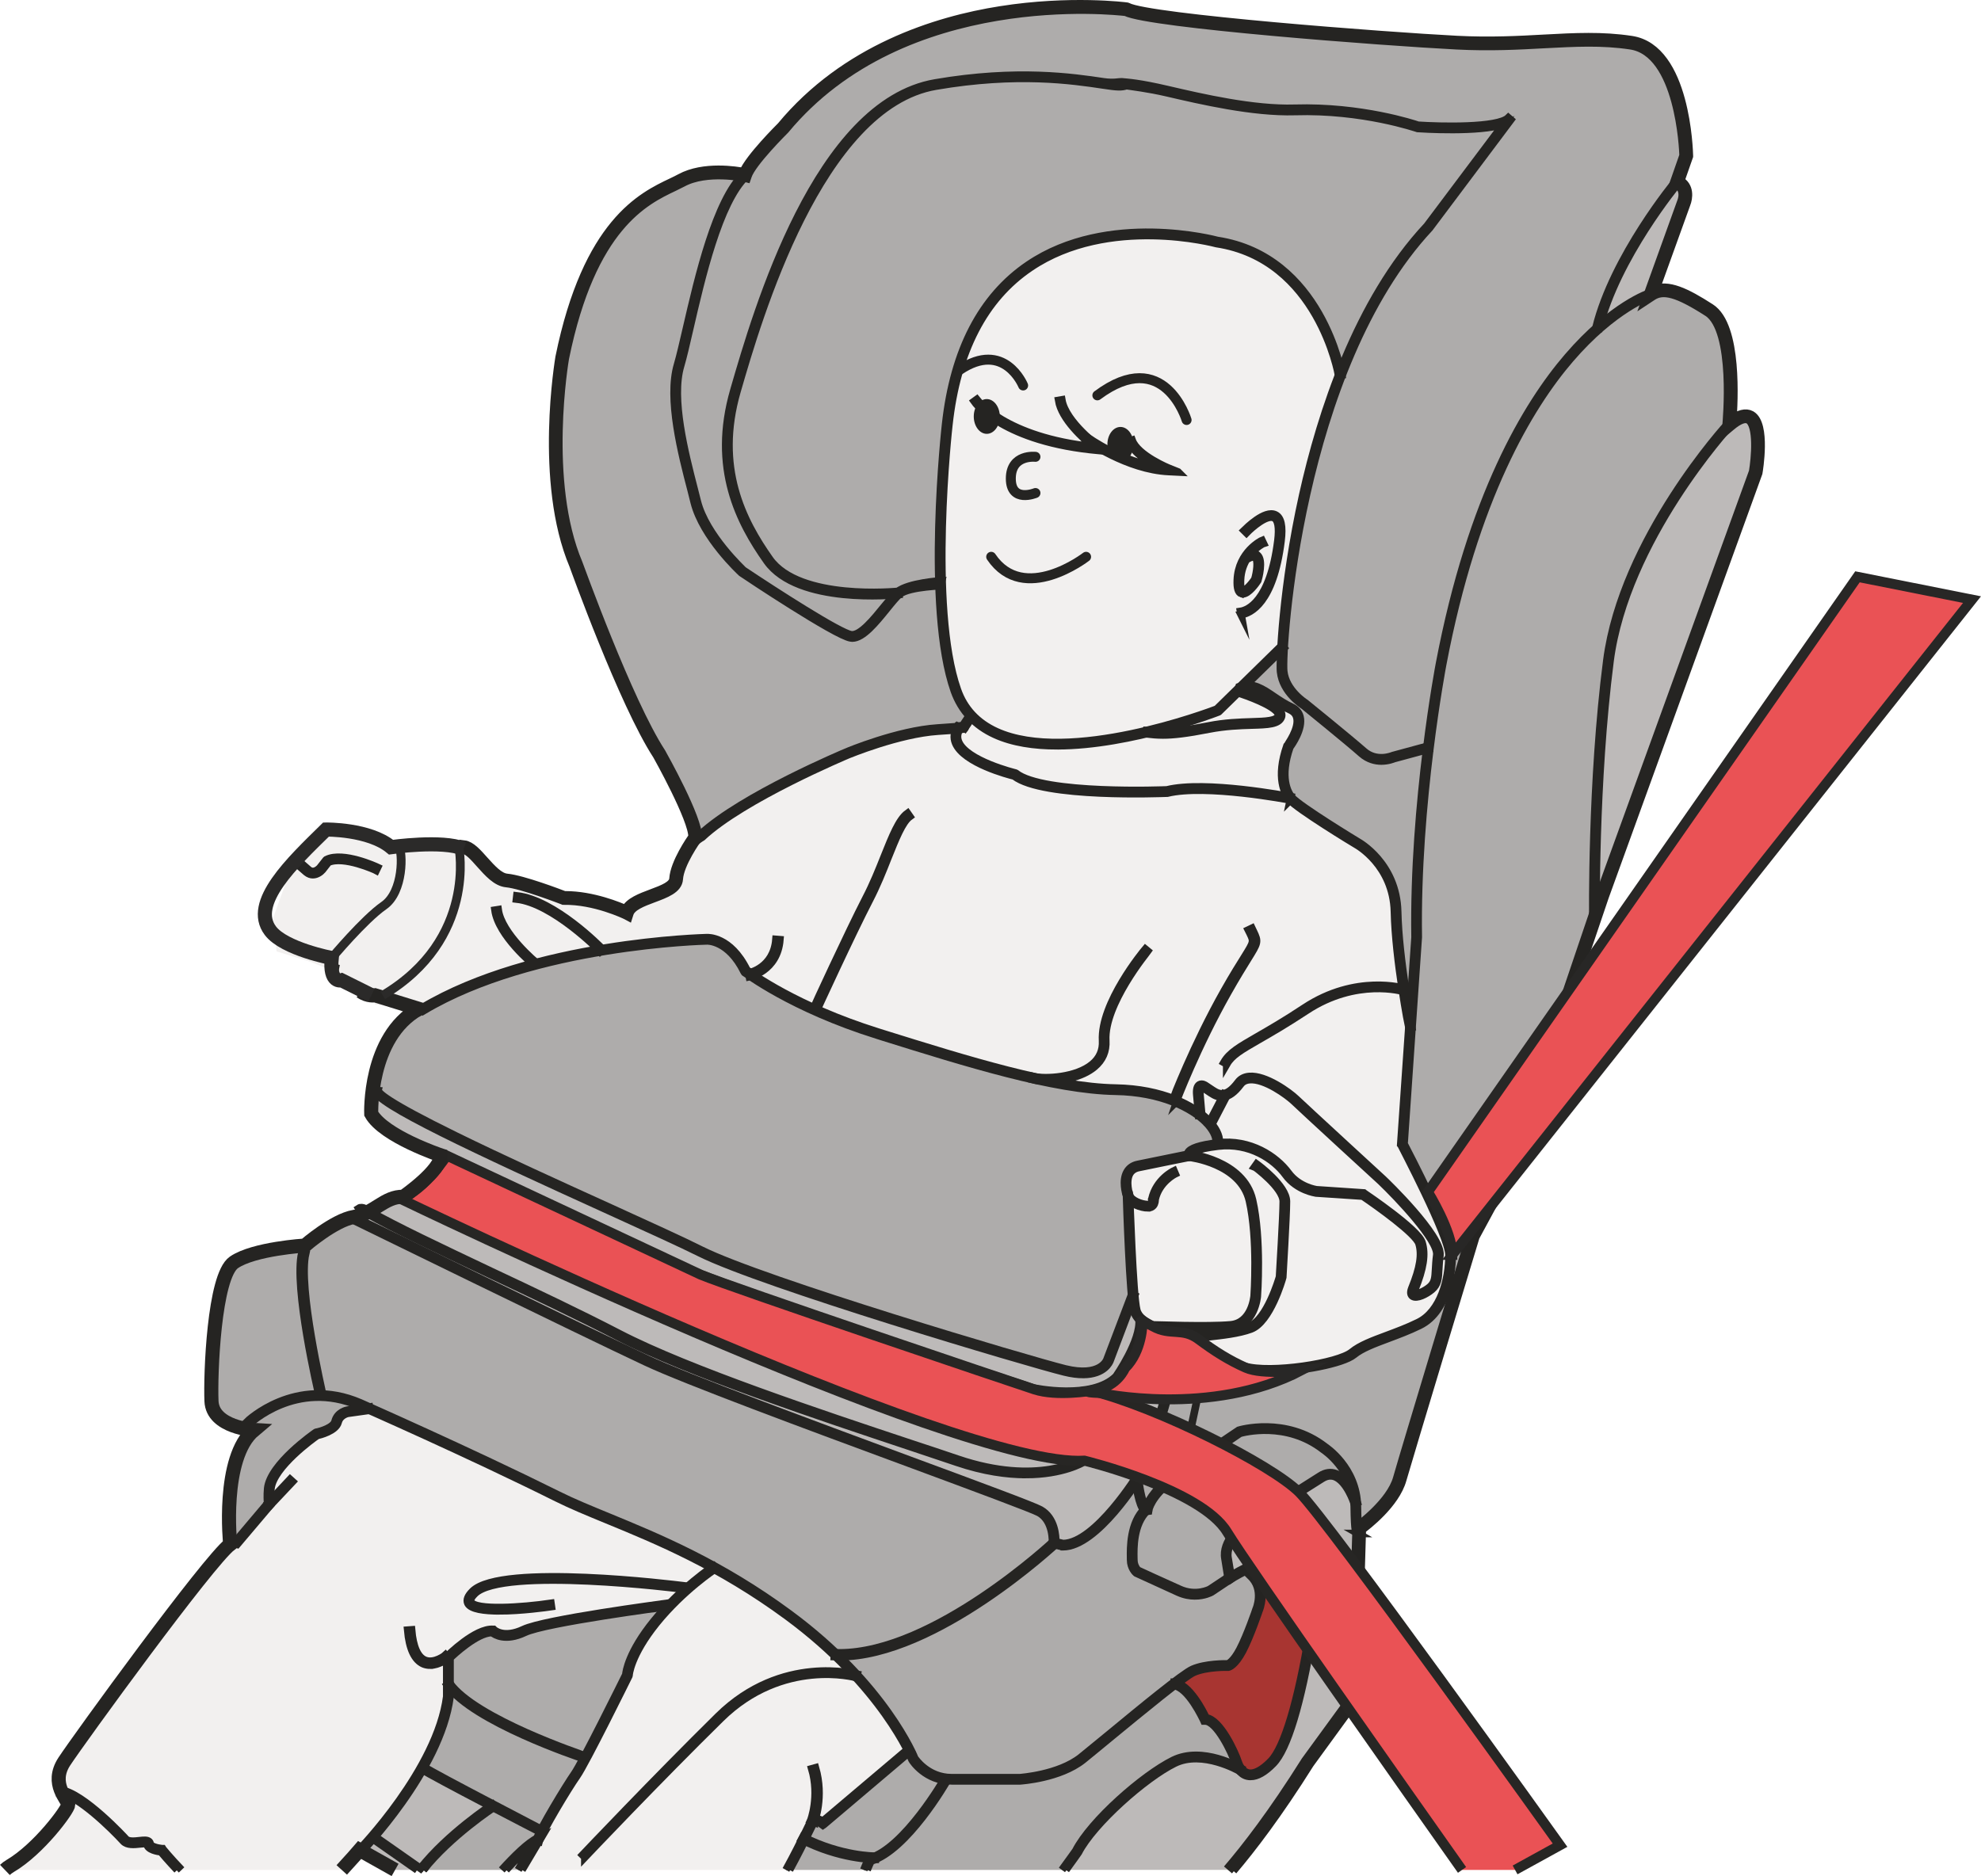
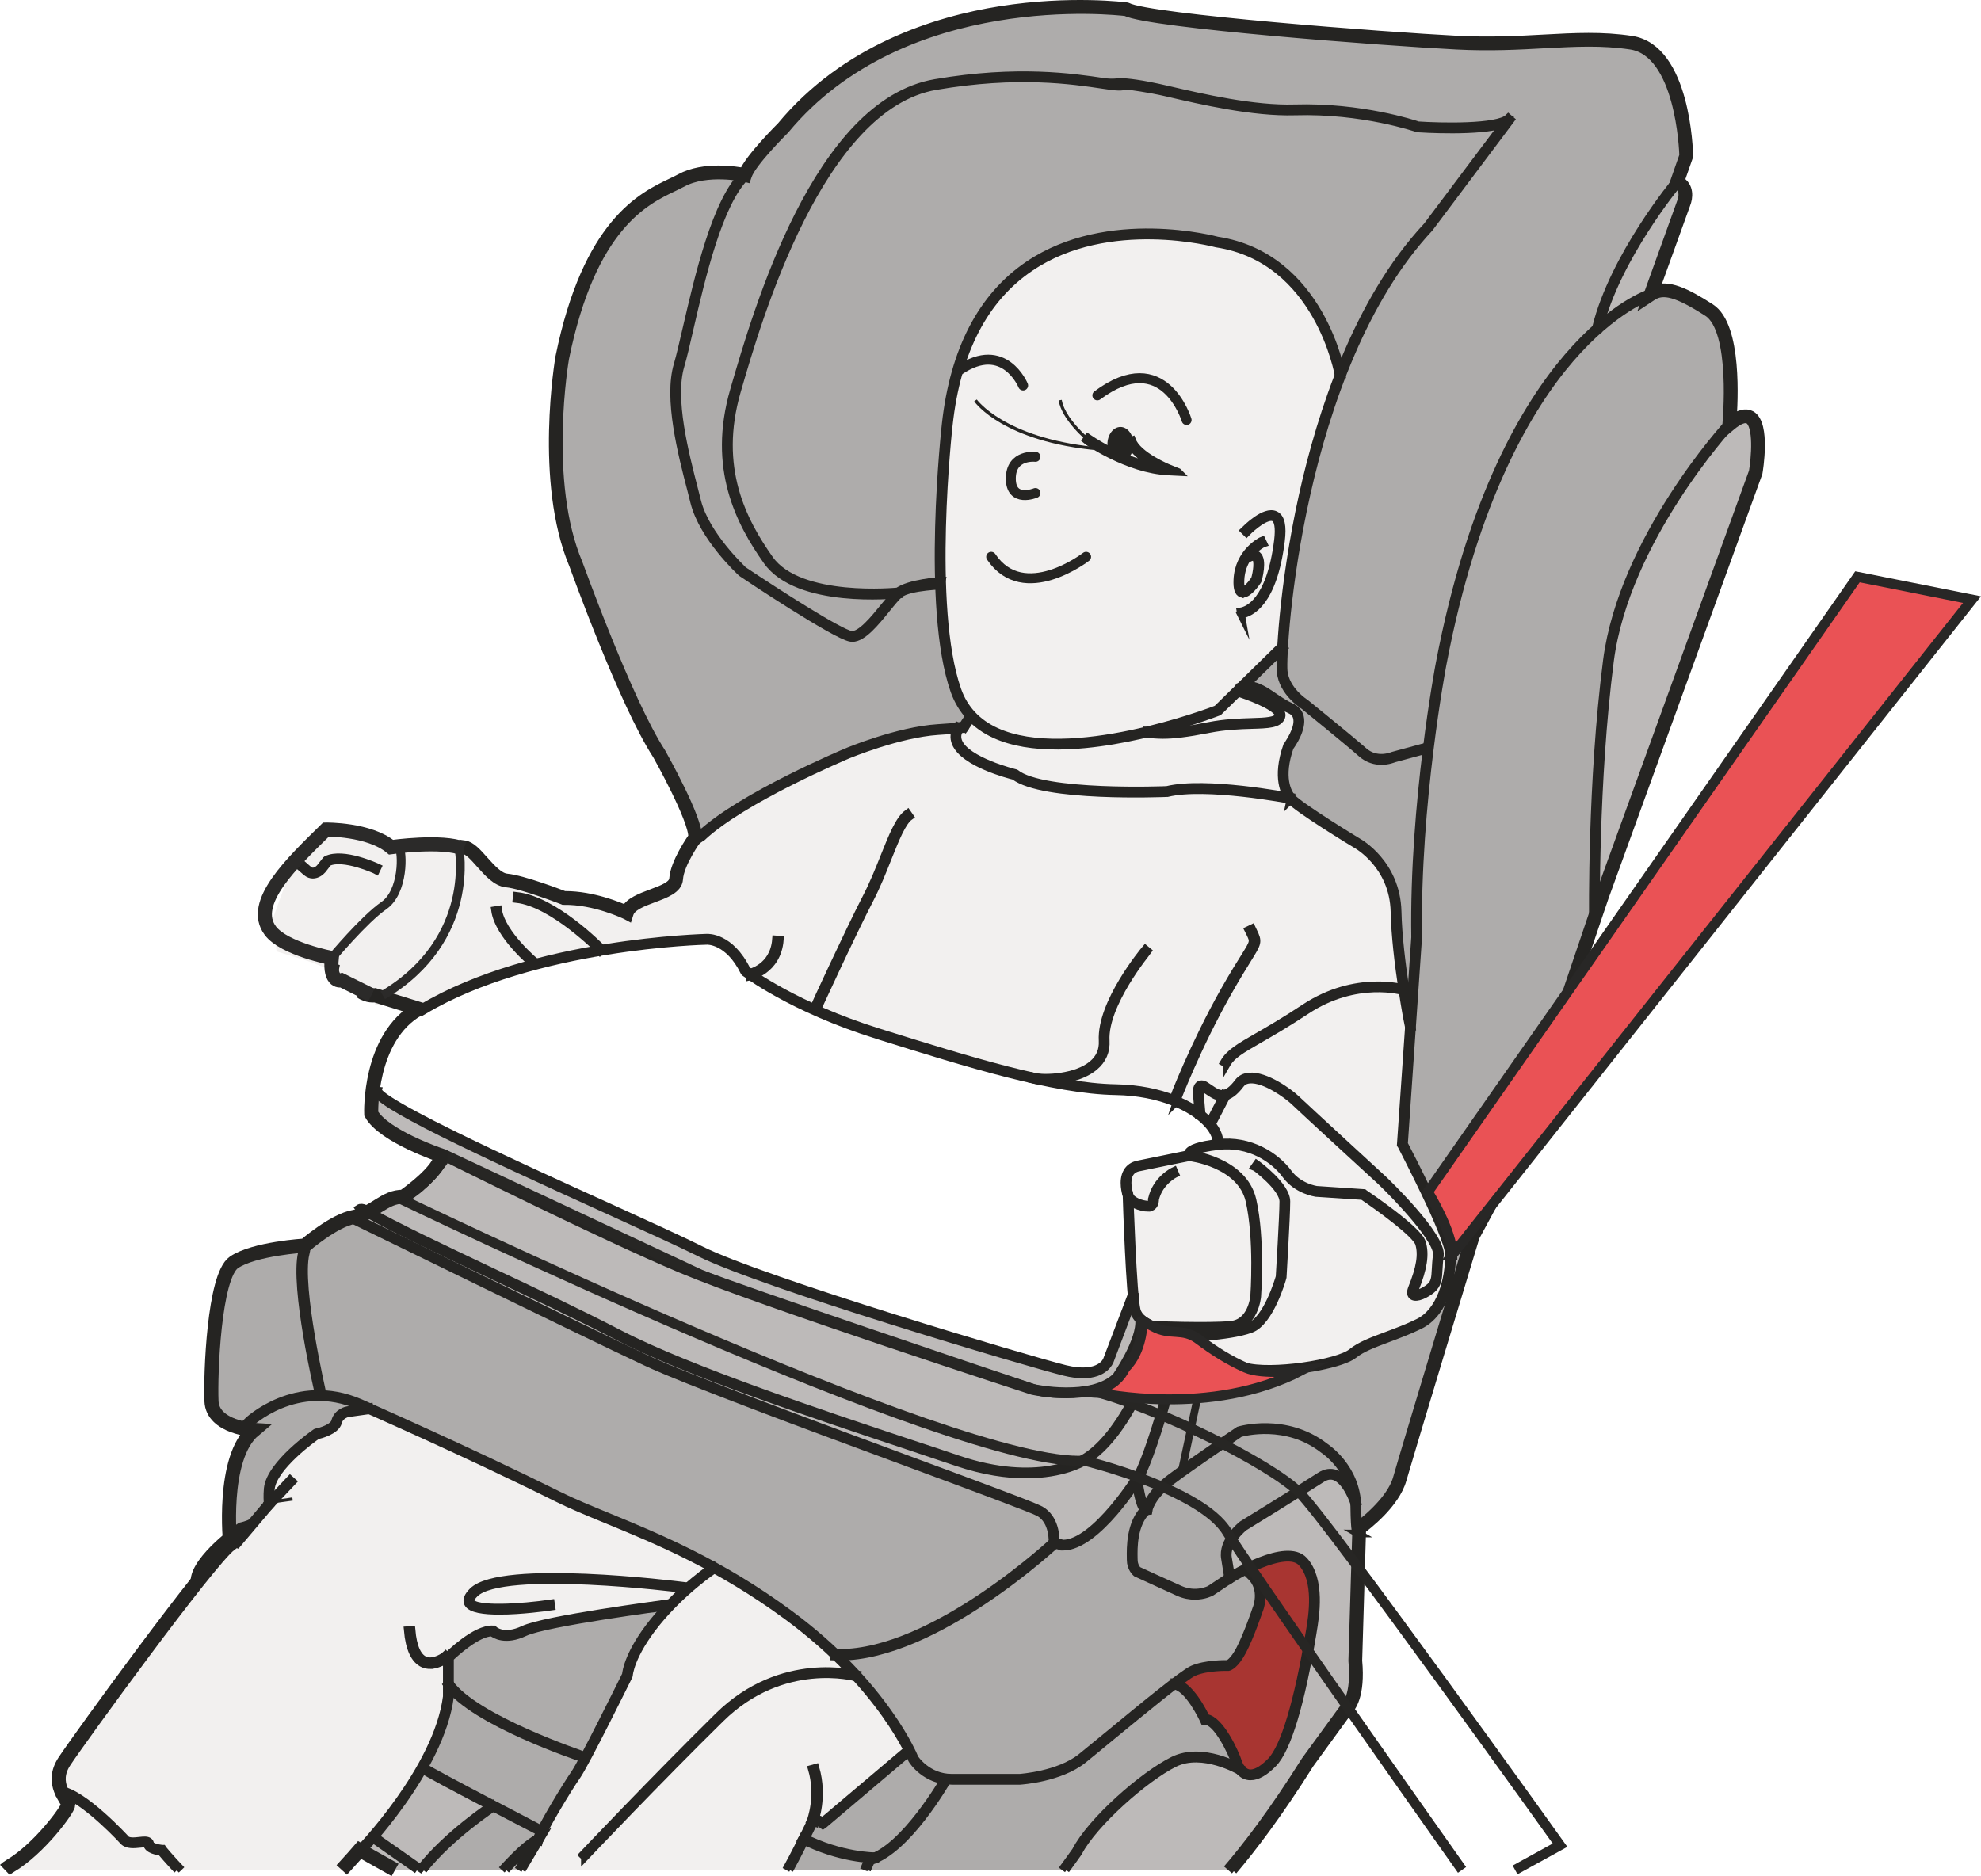
<svg xmlns="http://www.w3.org/2000/svg" xml:space="preserve" width="19.824mm" height="18.778mm" version="1.1" style="shape-rendering:geometricPrecision; text-rendering:geometricPrecision; image-rendering:optimizeQuality; fill-rule:evenodd; clip-rule:evenodd" viewBox="0 0 2048.56 1940.5">
  <defs>
    <style type="text/css">
   
    .str1 {stroke:#252422;stroke-width:10.93;stroke-miterlimit:10}
    .str7 {stroke:#2B2A29;stroke-width:9.11;stroke-miterlimit:10}
    .str6 {stroke:#2B2A29;stroke-width:14.58;stroke-miterlimit:10}
    .str5 {stroke:#252422;stroke-width:14.58;stroke-miterlimit:10}
    .str4 {stroke:#282726;stroke-width:10.31;stroke-miterlimit:10}
    .str3 {stroke:#272624;stroke-width:10.31;stroke-miterlimit:10}
    .str2 {stroke:#252422;stroke-width:7.87;stroke-miterlimit:10}
    .str0 {stroke:#252422;stroke-width:10.31;stroke-linecap:round;stroke-miterlimit:10}
    .fil1 {fill:none;fill-rule:nonzero}
    .fil6 {fill:#EA5255;fill-rule:nonzero}
    .fil2 {fill:#F2F0EF;fill-rule:nonzero}
    .fil4 {fill:#A83531;fill-rule:nonzero}
    .fil5 {fill:#BDBAB9;fill-rule:nonzero}
    .fil3 {fill:#AEACAB;fill-rule:nonzero}
    .fil0 {fill:#252422;fill-rule:nonzero}
   
  </style>
  </defs>
  <g id="Layer_x0020_1">
    <path class="fil0" d="M1020.28 316.57c0,13.24 8.03,23.95 17.94,23.95 9.92,0 17.94,-10.72 17.94,-23.95 0,-13.15 -8.02,-23.91 -17.94,-23.91 -9.91,0 -17.94,10.76 -17.94,23.91z" />
    <path class="fil0" d="M1204.23 354.92c0,13.24 8.06,23.91 17.94,23.91 9.95,0 17.97,-10.67 17.97,-23.91 0,-13.2 -8.02,-23.91 -17.97,-23.91 -9.88,0 -17.94,10.72 -17.94,23.91z" />
    <path class="fil1 str0" d="M1313.21 321.42c0,0 -30.77,-102.48 -122.82,-33.9" />
    <path class="fil1 str0" d="M1088.22 273.92c0,0 -25.89,-63.07 -87.71,-21.22" />
    <path class="fil1 str0" d="M1105.2 372.15c0,0 -33.9,-3.97 -33.9,29.94 0,33.86 33.9,19.9 33.9,19.9" />
    <path class="fil1 str0" d="M1174.91 509.82c0,0 -85.78,66.56 -130.63,0" />
  </g>
  <g id="Layer_x0020_4">
    <polygon class="fil2" points="692.06,1661.46 630.74,1667.04 578.02,1678.37 545.87,1687.04 530.63,1692.52 511.89,1688.9 503.25,1687.34 489.91,1695.54 466.18,1714.28 461.95,1734.43 463.59,1761.89 439.2,1822.81 392.29,1892.03 354.85,1931.14 352.25,1934.14 6.7,1934.14 6.88,1933.96 57.34,1881.2 68.39,1868.34 67.15,1857.8 61.28,1849.3 61.28,1838.11 68.53,1824.88 90.66,1791.64 121.32,1744.64 156.02,1697.84 192.84,1653.84 243.25,1596.1 260.86,1579.76 278.66,1554.35 278.14,1540.2 284.08,1522.45 297.13,1508.2 327.98,1484.76 343.54,1479.33 349.45,1466.68 355.32,1459.16 377.85,1457.3 393.53,1462.23 502.56,1511.23 738.5,1619.1 " />
    <polygon class="fil2" points="939.8,1806.91 891.97,1851.17 853.25,1882.86 844.87,1879.21 825.14,1918.76 815.7,1934.14 541.23,1934.14 563.76,1889.85 577.51,1864.84 618.12,1797.95 636.27,1761.57 651.62,1729.09 661.24,1704.99 680.97,1675.31 712.54,1642.22 738.53,1619.1 767.3,1634.53 822.08,1668.79 874.58,1716.62 923.87,1777.53 " />
    <path class="fil2" d="M1385.72 386.4l-14.06 -43.68c0,0 -18.75,-31.9 -19.69,-33.21 -0.92,-1.46 -38.98,-38.06 -38.98,-38.06l-48.04 -19.69 -27.34 -5.21 -64.74 -3.29 -48.34 7.55 -65.69 28.14 -33.21 30.88 -20.64 36.17 -17.86 50.59 -10.32 61.94 -3.28 88.62 0.48 82.87 9.81 75.64 18.77 36.09 -7.47 11.74 -38.49 2.84 -42.59 12.11 -72.72 26.75 -102.7 56.72 -19.14 18.27 -13.38 18.52 -8.75 22.82c0,0 -3.13,6.23 -4.04,6.23 -0.95,0 -35.62,16.55 -35.62,16.55l-11.31 10.61c0,0 -18.69,-8.35 -19.02,-9.37 -0.33,-0.88 -48.44,-5.94 -48.44,-5.94 0,0 -20.97,-9.33 -21.59,-10.31 -0.58,-0.88 -34.77,-8.13 -34.77,-8.13l-10.83 -5.94 -27.53 -28.77 -17.24 -0.29 -56.84 -4.34 -10.72 2.81c0,0 -14.95,-3.79 -15.82,-4.08 -1.02,-0.36 -31.06,-9.69 -33.47,-9.11 -2.51,0.69 -20.71,6.3 -20.71,6.3l-14.35 16.59c0,0 -16.89,23.99 -17.84,25.01 -0.87,0.92 -15.3,41.56 -15.3,41.56l1.72 11.85 2.33 21.32 35.4 10.9 23.65 9.66 1.28 8.75 14.36 5.03 23.36 10.89 3.91 9.7 41.84 3.79 10.03 2.15 51.18 -28.11 61.06 -19.35 109.07 -21.18 73.16 -4.15 10.61 2.84 17.24 19.03 10.83 14.35 74.73 37.84 89.82 32.16 124.02 34.74 47.58 9.98 51.21 2.23 50.01 12.5 25.34 13.74 19.4 16.29 5.9 13.5 -4.37 4.88 -15.63 -0.25 -13.05 7.98 -13.5 6.68 -37.22 5.68 -13.12 9.01 3.47 27.19 -0.11 26.76 4.48 71.99 4.66 21.62 18.46 7.47 19.76 8.46 8.19 2 56.11 31.75 47.06 4.86 52.57 -8.94 23.44 -12.65 33.25 -13.12 35.68 -14.54 17.79 -20.64 7.51 -26.68 1.86 -26.8 -5.18 -17.72 -7.48 -22.57 -23.62 -45.96 -10.96 -23.7 4.59 -69.45 3.17 -54.53 -7.76 -46.19 -5.69 -48.08 -3.2 -38.02 -11.12 -29.2 -16.8 -19.11 -41.85 -26.06 -34.93 -24.5 -10.17 -17.16 2.58 -33.62 10.06 -18.4 3.46 -17.61 -5.25 -8.72 -19.18 -9.88 -20.63 -13.27 -12.83 -0.36 20.26 -19.61 20.71 -20.12 5.84 -66.31 11.01 -61.35 13.86 -65.47 15.78 -49.84 13.02 -37.51 -0.23 -3.35z" />
    <polygon class="fil3" points="556.24,1902.79 531.34,1921.05 521.11,1934.14 438.98,1934.14 472.83,1897.21 508.88,1868.74 556.24,1890.62 558.49,1894.96 " />
-     <path class="fil3" d="M1259.17 1182.2l-5.61 -15.97 -19.43 -16.55 -29.06 -12.83 -36.27 -9.73 -35.65 0.4 -38.75 -4.41 -31.9 -7.83 -143.16 -42.14 -67.55 -22.79 -66.24 -34.45 -15.01 -13.41 -15.01 -19.07 -12.21 -6.92 -13.45 -5.58 -84.73 9.69 -83.07 14.62 -36.64 12.87 -48.08 17.79 -38.82 20.34 -20.59 15.03 -18.13 23.08 -8.45 27.27 -0.29 21.87 34.67 18.41 60.66 31.93 120.38 56.58 100.32 45.97 77.5 32.74 124.17 40.35 105.32 31.93 92.19 27.53 25.6 -0.73 10.97 -4.34 6.01 -12.46 22.6 -60.59c0,0 -0.95,-14.73 -0.95,-15.46 0,-0.73 -3.06,-56.03 -3.06,-56.03l-2.77 -45.31 2.58 -11.23 8.68 -6.52 35.43 -6.56 18.85 -4.38 0.91 -4.88 17.42 -5.15 10.97 -1.93 -0.33 -1.13z" />
    <path class="fil4" d="M1297.91 1618.91l22.49 -7.18 18.92 -0.43 11.74 7.95 8.71 25.3 -1.86 34.7 -11.88 61.94c0,0 -12.17,44.33 -12.79,45.31 -0.62,0.91 -10.93,30.04 -11.85,30.59 -0.98,0.65 -24.39,17.9 -24.39,17.9l-15.09 -3.1 -10.14 -27.16 -20.19 -27.3 -9.01 -1.24 -11.22 -24.39 -11.85 -9.99 -4.11 0.26 12.53 -10.87 18.34 -7.54 21.62 0 8.71 -5.83c0,0 6.23,-10.69 7.04,-11.85 0.8,-1.24 10.24,-24.35 10.24,-24.35l9.33 -23.92 -0.48 -14.51 -5.61 -11.37 -8.28 -8.35 9.08 -4.56z" />
    <polygon class="fil3" points="690.09,1661.74 672.96,1686.12 655.72,1714.27 647.19,1739.17 623.35,1782.23 597.5,1831.07 579.23,1859.14 563.74,1893.01 554.34,1892.02 460.57,1842.74 437.54,1827.06 455.91,1785.98 464.77,1748.03 463.27,1715.04 480.26,1698.85 500.93,1686.64 514.97,1689.84 525.76,1692.73 544.97,1686.64 570.78,1680.92 643.47,1666.44 " />
    <path class="fil5" d="M508.89 1868.76l-23.7 17.83 -37.74 33.06 -11.13 14.5 -42.07 0 -22.37 -20.58 14.62 -14.84c0,0 33.24,-43.05 33.5,-43.74 0.26,-0.73 18.49,-26.54 18.49,-26.54l58.44 33.1 11.96 7.22z" />
    <polygon class="fil5" points="553.07,1907.32 536.67,1934.14 520.53,1934.14 538.05,1917.05 551.39,1905.64 " />
    <path class="fil3" d="M1727.43 92.83l9.98 33.07 2.55 33.43 -0.98 15.71 -8.13 15.75 -13.38 17.68 -36.37 53.74 -15.24 32.85 -16.54 44.69 14.94 -10.97 31.35 -18.73 18.66 -8.75 27.23 4.08 25.6 19.69 10.02 15.97 6.2 26.87 2.58 44.77 0.62 29.97 -22.2 23.12 -28.11 37.84 -36.34 59.38 -24.03 57.53 -17.17 67.19 -3.2 33.14 -4.31 62.84 -2.87 58.19 -3.07 71.27 2.45 31.2 -16.89 52.87 -43.38 122.2 -17.83 56.65 -8.97 32.3 -25.26 41.77 -19.18 46.85 -26.28 83.07 -22.57 76.81 -17.79 60.05 -8.93 26.71 -19.69 23.45 -19.76 13.7 -4.89 -42.07 -14.54 -10.05 -10.76 -4.05 -42.69 27.45 -44.59 26.47 -14.44 18.99 -3.57 14.35 2.37 17.36 0.48 5.8 15.75 -10.43 7.83 6.88 8.32 17.32 -5.55 27.08 -23.91 47.17 -11.08 0.4 -32.81 8.82 -12.43 10.6 12.17 11.74 14 15.5 2.55 11.01 11.99 5.87 13.6 18.73 7.99 23.48 -26.29 -9.44 -23.84 -0.51 -23.48 10.43 -33.32 22.96 -31.9 28.62 -14.91 18.23 -23.48 32.84 -1.43 1.84 -285.05 0 1.12 -1.84 16.15 -33.24 8.27 -15.68 6.64 0.62 4.08 1.96 23.25 -18.88 64.75 -55.6 -9.4 -17.49 -25.34 -37.55 -32.49 -35.91 -21 -19.72 -33.32 -27.82 -28.21 -19.54 -35.19 -22.02 -36.6 -20.08 -36.6 -16.99 -44.25 -19.25 -38.1 -15.89 -40.47 -19.43 -58.03 -26.84 -43.93 -21.1 -44.36 -19.58 -35.94 -16.84 -10.35 5.18 -14.26 4.41 -10.31 13.6 -15.97 8.24 -14.26 12.43 -28.4 27.38 -5.65 16.4 -1.16 14.55 -33.98 38.57 0.22 -50.06 3.49 -29.26 11.49 -27.42 10.17 -13.89 -10.54 -1.64 -11.34 0.91 -14.29 -8.13 -8.16 -15.27 7.51 -112.03 10.53 -25.84 17.75 -12.58 33.36 -8.02 23.88 -2.12 5.32 -6.92 12.65 -9.26 26.55 -12.21 2.95 -1.75 59.65 28.76 85.34 41.92 101.82 49.94 97.26 44.07 122.42 46.16 103.09 38.02 97.37 36.86 45.89 18 9.41 10.76 3.09 22.79 10.97 0.95 26.62 -11.09 28.25 -29.05 21.62 -29.61 25.11 -66.89 19.21 -74.66 2.23 -7.22 8.24 1.43 9.98 7 30.7 20.31 17.16 7.47 22.54 1.46 40.31 -2.04 29.35 -6.89 32.26 -16.99 32.33 -13.49 27.2 -11.81 14.22 -16.01 8.31 -21.07 3.58 -32.08 -2.67 -10.18 -28.64 -69.01 -18.45 -33.17 7.54 -110.05 0.29 -14.48 -5.14 -33.57 -3.14 -13.63 -5.39 -52.64 -0.69 -26.25 -8.42 -25.81 -11.63 -18.99 -13.02 -10.54 -24.16 -16.87 -34.2 -22.67 -11.19 -7.8 -10.57 -10.69c0,0 -3.79,-19.69 -3.71,-19.97 0.07,-0.43 2.22,-16.22 2.22,-16.22l4.48 -14.84 5.28 -5.9 5.47 -17.61 -1.53 -6.71 -3.24 -4.2 -7.29 -4.34 -15.57 -10.13 -18.16 -8.72 -9.22 -0.84 -5.1 0 41.56 -41.67 2.99 -27.05 6.27 -53.58 8.28 -51.11 11.7 -48.01 14.94 -57.9 15.5 -41.26 -0.69 -8.71 -7.01 -25.08 -15.71 -30.73 -14.55 -23.66 -26.65 -27.01 -23.77 -13.08 -31.89 -10.35 -50.17 -9.59 -62.07 1.2 -31.25 6.1 -27.89 9.55 -26.21 14.36 -27.49 22.96 -15.42 18.75 -13.86 19.21 -13.6 30.73 -9.84 31.64 -7.04 40.09 -3.58 32.63 -2.04 35.06 -1.46 31.28 -0.19 32.12 -0.26 29.49 1.43 32.74 2.77 23.7 2.22 22.21 7.95 32.22 8.16 19.83 6.72 10.83 2.33 2.99 -5.47 5.84 -3.58 5.8 -13.01 0.65 -41.45 4.53 -26.54 7.8 -30.3 10.67 -49.21 21.04 -29.56 16.3 -46.41 24.49 -23.19 16.27 -17.75 14.44 1.38 -9.59c0,0 -7.29,-20.71 -7.51,-21.14 -0.36,-0.59 -13.7,-28.84 -13.7,-28.84 0,0 -17.61,-31.35 -17.61,-31.86 0,-0.51 -15.86,-28.14 -15.86,-28.14l-9.91 -22.24 -19.5 -44.99 -18.89 -43.89 -18.16 -51.04 -12.98 -36.2 -7.1 -40.03 -1.86 -39.37 -0.73 -40.64 3.24 -37.04 4.6 -31.42 5.76 -26.72 11.84 -33.94 16.92 -38.21 16.99 -27.7 22.53 -21.62 24.4 -16.59 29.23 -14.03 17.97 -4.74 22.93 -0.55 16.25 1.54 3.94 -2.38 10.47 -16.07 22.2 -23.62 23.48 -26.36 16.59 -14.98 24.17 -19.14 17.17 -12.5 20.71 -10.31 15.45 -7.51 26.39 -11.67 23.78 -8.31 48.63 -12.36 38.31 -5.18 62.67 -3.83 30.8 2.45 14.8 1.79 40.93 7.91 72.73 7.92 67.66 5.8 88.12 7.14 65.39 4.15 50.35 1.28 46.7 -2.08 51.55 -1.06 25.63 2.15 16.44 1.76 23 15.16 10.17 20.35 4.05 10.79z" />
    <polygon class="fil5" points="1741.48,196.25 1742.14,208.79 1723.37,259.13 1706.09,306.01 1683.92,318.23 1665.19,328.51 1652.09,338.75 1662.71,302.88 1687.75,255.67 1708.64,223.73 1728.69,195.96 1735.51,189.4 " />
    <path class="fil5" d="M1222.9 1383.84l-42.62 141.88c0,0 -14.29,20.02 -19.32,23.77 -4.99,3.76 -44.36,44.99 -44.36,44.99l-26.07 1.6 -6.26 -22.02 -17.13 -15.06 -57.46 -19.87 -174.88 -66.53 -163.93 -63.65 -92.82 -43.35 -132.44 -65.91 -78.6 -39.52 -0.23 -8.82 13.17 -2.55 35.14 -7.21 25.04 -11.93 18.82 -26.32 5.72 -7.62 -61.84 -31.09 -12.35 -11.93 -0.73 -23.58 24.86 19.69 63.76 31.38 100.14 46.88 113.66 52.97 74.59 31.41 55.64 20.13 77.03 25.37 97.59 29.71 48.04 14.62 63.29 17.32 14.87 1.16 8.6 -1.63 9.34 -4.7 6.09 -9.33 20.88 -56.76 3.79 -6.06 1.57 12.62 6.01 10.39 21.84 12.72 14.39 3.5 7.25 0.33 -0.1 2.99z" />
    <path class="fil5" d="M1399.33 1748.99c0.51,-1.42 2.84,-43.19 2.84,-43.19l1.38 -84.43 0 -38.43 -0.36 -8.57c0,0 -2.62,-23.58 -2.62,-24.02 0,-0.55 -10.14,-16.48 -10.14,-16.48l-13.49 -7.3 -24.47 10.54 -40.83 24.28 -32.04 25.33 -10.31 16.22c0,0 0.58,19.76 0.73,20.2 0.18,0.47 3.46,9.77 3.46,9.77l21.87 -11.05 19.11 -7.47 11.7 -2.88 13.17 -0.22 10.02 7.8 4.7 9.07 4.34 39.15 -8.93 53.48 -11.67 56.73 -11.78 30.73 -14.07 18.04 -15.16 9.84 -11.74 -0.25 -15.6 -11.64 -21.55 -3.68 -22.82 -1.6 -25.92 13.08 -31.03 24.1 -44.07 44.07 -22.01 33.89 171.37 0 23.25 -32.07 51.51 -68.4 40.1 -60.33 10.89 -15.63 0.16 -8.72z" />
    <path class="fil5" d="M1817.13 482.48l-21.62 61.38 -144.84 401.89c0,0 -6.71,-125.84 12.26,-260.25 0.18,-1.9 16.8,-68.5 16.8,-68.5l25.77 -60.88 42.25 -65.26 32.81 -44.03 17.35 -14.04 12.62 -0.94 6.09 13.52 0.51 37.12z" />
    <path class="fil0" d="M1269.87 1934.14l4.37 0c19.1,-22.47 46.45,-58.06 79.32,-110.45l40.93 -56.22c1.47,-1.46 12.11,-13.2 8.65,-49.73l4.04 -136.23c5.03,-3.65 34.93,-26.51 41.85,-51.4 7.33,-25.67 73.42,-244.1 75.64,-251.21l38.75 -71.59 94.89 -280.16 158.84 -438.26c0.43,-2.3 8.34,-50.1 -6.75,-58.66 -5.03,-2.84 -11.81,-1.13 -20.19,5.18 1.49,-18.77 6.09,-98.1 -21.95,-116.04 -25.56,-16.47 -43.67,-24.94 -58.08,-18.59l32.48 -90.11c2.38,-5.84 4.05,-17.79 -6.38,-23.19l9.11 -26.03 0 -0.29c-0.11,-4.44 -2.74,-110.31 -58.55,-118.62 -30.04,-4.56 -57.92,-3.1 -90.04,-1.35 -26.1,1.43 -55.64,3.03 -90.08,1.27 -73.53,-3.75 -318.33,-22.41 -341.07,-34.3l-0.62 -0.22c-0.59,-0.07 -58.04,-7.58 -130.3,3.86 -66.79,10.5 -160.18,39.81 -226.19,119.43 -1.24,1.27 -32.74,32.44 -39.12,47.94 -7.47,-1.5 -41.59,-7.15 -65.51,5.9 -2.62,1.43 -5.51,2.84 -8.97,4.48 -30.44,14.44 -86.88,41.34 -115.2,180.13 -0.14,1.34 -22.09,128.57 14.36,214.71 0.52,1.35 51.44,143.02 86.18,196.24 0.33,0.59 37.37,66.54 36.96,85.13 -2.44,3.53 -18.63,26.94 -19.73,43.19 -0.43,7.54 -11.55,11.71 -23.36,16.11 -11.29,4.24 -23,8.61 -26.83,16.81 -6.86,-3.1 -34.52,-14.73 -62.63,-14.73l-1.31 0c-4.2,-1.64 -42.87,-16.44 -59.39,-18.05 -8.31,-0.8 -16.3,-9.81 -24.1,-18.45 -6.95,-7.83 -13.49,-15.23 -20.16,-16.04l-0.39 3.24c5.47,0.73 11.55,7.62 18.07,14.98 8.2,9.15 16.55,18.56 26.36,19.5 16.48,1.57 58.22,17.83 58.65,17.97l0.37 0.16 0.29 0c32.19,-0.55 64.09,14.94 64.45,15.13l1.64 0.87 0.58 -1.82c2.51,-7.87 14.18,-12.25 25.51,-16.48 12.8,-4.77 24.94,-9.29 25.56,-18.99 0.99,-16.3 19.22,-41.67 19.44,-41.88l0.25 -0.36 0 -0.52c1.14,-18.88 -35.87,-84.57 -37.44,-87.45 -34.59,-52.97 -85.34,-194.38 -85.96,-195.76 -36.13,-85.26 -14.32,-211.62 -14.11,-212.86 27.92,-137.18 83.52,-163.67 113.3,-177.82 3.32,-1.57 6.45,-3.14 9.11,-4.53 25.48,-13.77 64.19,-5.47 64.64,-5.39l1.46 0.37 0.48 -1.4c4.66,-14.21 38.64,-47.71 39,-48.11 123.22,-148.7 344.25,-123.33 353.33,-122.31 25.15,12.47 266.37,30.73 342.23,34.6 34.6,1.79 64.16,0.14 90.31,-1.28 32.04,-1.67 59.78,-3.2 89.49,1.28 51.66,7.66 55.52,109 55.71,115.23l-9.88 28.29 1.46 0.55c11.88,5.03 6.2,19.02 5.9,19.57l-35.65 99.02 4.15 -2.74c11.97,-7.99 27.2,-3.61 58.48,16.44 29.45,19.03 20.12,115.82 20.09,116.73l-0.4 4.05 3.1 -2.59c8.57,-7.25 15.13,-9.62 19.47,-7.18 10.82,6.2 7.47,41.85 5.18,54.98l-158.77 437.97 -94.78 279.94 -38.86 71.81c-0.72,2.26 -68.35,225.48 -75.67,251.54 -7.11,25.34 -40.94,49.76 -41.27,50.01l-0.65 0.36 0 0.88 -4.12 137.22c3.43,36.71 -7.54,47.2 -7.66,47.28l-0.22 0.29 -41.16 56.47c-33.89,54.01 -61.89,90.08 -80.95,112.26z" />
    <path class="fil1 str1" d="M1269.87 1934.14c19.07,-22.19 47.06,-58.25 80.95,-112.26l41.16 -56.47 0.22 -0.29c0.11,-0.07 11.09,-10.57 7.66,-47.28l4.12 -137.22 0 -0.88 0.65 -0.36c0.33,-0.26 34.16,-24.68 41.27,-50.01 7.33,-26.06 74.95,-249.28 75.67,-251.54l38.86 -71.81 94.78 -279.94 158.77 -437.97c2.29,-13.12 5.64,-48.77 -5.18,-54.98 -4.34,-2.44 -10.9,-0.07 -19.47,7.18l-3.1 2.59 0.4 -4.05c0.03,-0.91 9.36,-97.69 -20.09,-116.73 -31.28,-20.05 -46.51,-24.43 -58.48,-16.44l-4.15 2.74 35.65 -99.02c0.3,-0.55 5.98,-14.54 -5.9,-19.57l-1.46 -0.55 9.88 -28.29c-0.19,-6.23 -4.05,-107.57 -55.71,-115.23 -29.71,-4.48 -57.44,-2.96 -89.49,-1.28 -26.14,1.43 -55.71,3.07 -90.31,1.28 -75.86,-3.86 -317.08,-22.12 -342.23,-34.6 -9.08,-1.02 -230.11,-26.39 -353.33,122.31 -0.36,0.4 -34.34,33.9 -39,48.11l-0.48 1.4 -1.46 -0.37c-0.44,-0.07 -39.15,-8.38 -64.64,5.39 -2.67,1.38 -5.8,2.96 -9.11,4.53 -29.78,14.15 -85.38,40.64 -113.3,177.82 -0.22,1.24 -22.02,127.6 14.11,212.86 0.62,1.38 51.37,142.79 85.96,195.76 1.57,2.88 38.58,68.57 37.44,87.45l0 0.52 -0.25 0.36c-0.22,0.22 -18.45,25.59 -19.44,41.88 -0.62,9.7 -12.75,14.22 -25.56,18.99 -11.34,4.24 -23,8.61 -25.51,16.48l-0.58 1.82 -1.64 -0.87c-0.36,-0.19 -32.26,-15.68 -64.45,-15.13l-0.29 0 -0.37 -0.16c-0.43,-0.14 -42.17,-16.4 -58.65,-17.97 -9.81,-0.94 -18.16,-10.35 -26.36,-19.5 -6.52,-7.37 -12.61,-14.25 -18.07,-14.98l0.39 -3.24c6.68,0.81 13.21,8.2 20.16,16.04 7.8,8.64 15.79,17.65 24.1,18.45 16.51,1.61 55.19,16.41 59.39,18.05l1.31 0c28.11,0 55.77,11.63 62.63,14.73 3.82,-8.2 15.53,-12.58 26.83,-16.81 11.81,-4.4 22.93,-8.57 23.36,-16.11 1.1,-16.25 17.29,-39.66 19.73,-43.19 0.4,-18.59 -36.63,-84.54 -36.96,-85.13 -34.74,-53.22 -85.67,-194.88 -86.18,-196.24 -36.46,-86.14 -14.51,-213.37 -14.36,-214.71 28.32,-138.78 84.76,-165.69 115.2,-180.13 3.46,-1.64 6.34,-3.06 8.97,-4.48 23.91,-13.05 58.03,-7.4 65.51,-5.9 6.39,-15.5 37.88,-46.67 39.12,-47.94 66.01,-79.62 159.41,-108.93 226.19,-119.43 72.25,-11.45 129.71,-3.94 130.3,-3.86l0.62 0.22c22.74,11.88 267.54,30.55 341.07,34.3 34.44,1.76 63.98,0.16 90.08,-1.27 32.12,-1.75 60,-3.2 90.04,1.35 55.81,8.31 58.44,114.18 58.55,118.62l0 0.29 -9.11 26.03c10.43,5.39 8.75,17.35 6.38,23.19l-32.48 90.11c14.41,-6.34 32.52,2.12 58.08,18.59 28.04,17.94 23.44,97.27 21.95,116.04 8.38,-6.3 15.16,-8.02 20.19,-5.18 15.09,8.57 7.18,56.36 6.75,58.66l-158.84 438.26 -94.89 280.16 -38.75 71.59c-2.22,7.11 -68.32,225.54 -75.64,251.21 -6.92,24.89 -36.82,47.75 -41.85,51.4l-4.04 136.23c3.46,36.53 -7.18,48.27 -8.65,49.73l-40.93 56.22c-32.87,52.38 -60.22,87.98 -79.32,110.45" />
    <path class="fil0" d="M1647.22 949.98l3.32 -0.07c0,-1.38 -1.79,-140.83 14.39,-266.31 16.22,-125.15 123.44,-242.24 124.5,-243.41l-2.41 -2.18c-1.1,1.16 -108.97,119.02 -125.34,245.16 -16.25,125.73 -14.47,265.43 -14.47,266.82z" />
    <path class="fil1 str2" d="M1647.22 949.98l3.32 -0.07c0,-1.38 -1.79,-140.83 14.39,-266.31 16.22,-125.15 123.44,-242.24 124.5,-243.41l-2.41 -2.18c-1.1,1.16 -108.97,119.02 -125.34,245.16 -16.25,125.73 -14.47,265.43 -14.47,266.82z" />
    <path class="fil0" d="M1653.62 339.75c17.97,-73.27 81.25,-149.61 81.87,-150.38l-2.51 -2.11c-0.62,0.76 -64.35,77.68 -82.58,151.69l3.21 0.8z" />
    <path class="fil1 str2" d="M1653.62 339.75c17.97,-73.27 81.25,-149.61 81.87,-150.38l-2.51 -2.11c-0.62,0.76 -64.35,77.68 -82.58,151.69l3.21 0.8z" />
    <path class="fil0" d="M881.28 659.98c11.01,0 24.1,-16.11 35.65,-30.37 5.14,-6.38 9.98,-12.36 13.41,-15.09 10.39,-8.35 47.83,-8.61 42.25,-8.9l1.2 -4.89c-1.17,0.04 -34.27,2.26 -45.53,11.26 -3.65,3 -8.38,8.78 -13.89,15.5 -10.4,12.82 -24.6,30.47 -34.16,29.09 -11.84,-1.72 -78.01,-44.33 -111.37,-66.61 -0.14,-0.22 -38.94,-36.05 -47.79,-71.33 -0.91,-3.86 -1.96,-7.95 -3.17,-12.47 -9.62,-37.37 -24.24,-93.83 -14.07,-127.95 2.67,-9.01 5.77,-22.54 9.37,-38.17 12.03,-52.24 30.3,-131.2 58.41,-157.82l-2.23 -2.44c-28.87,27.37 -47.2,106.92 -59.35,159.45 -3.65,15.68 -6.71,29.13 -9.33,37.99 -10.43,35 4.23,92.09 14.11,129.89 1.1,4.41 2.15,8.49 3.1,12.36 9.11,36.16 47.36,71.56 48.96,73.05 4.15,2.88 97.41,65.07 112.91,67.26 0.58,0.11 1.05,0.19 1.53,0.19z" />
    <path class="fil1 str2" d="M881.28 659.98c11.01,0 24.1,-16.11 35.65,-30.37 5.14,-6.38 9.98,-12.36 13.41,-15.09 10.39,-8.35 47.83,-8.61 42.25,-8.9l1.2 -4.89c-1.17,0.04 -34.27,2.26 -45.53,11.26 -3.65,3 -8.38,8.78 -13.89,15.5 -10.4,12.82 -24.6,30.47 -34.16,29.09 -11.84,-1.72 -78.01,-44.33 -111.37,-66.61 -0.14,-0.22 -38.94,-36.05 -47.79,-71.33 -0.91,-3.86 -1.96,-7.95 -3.17,-12.47 -9.62,-37.37 -24.24,-93.83 -14.07,-127.95 2.67,-9.01 5.77,-22.54 9.37,-38.17 12.03,-52.24 30.3,-131.2 58.41,-157.82l-2.23 -2.44c-28.87,27.37 -47.2,106.92 -59.35,159.45 -3.65,15.68 -6.71,29.13 -9.33,37.99 -10.43,35 4.23,92.09 14.11,129.89 1.1,4.41 2.15,8.49 3.1,12.36 9.11,36.16 47.36,71.56 48.96,73.05 4.15,2.88 97.41,65.07 112.91,67.26 0.58,0.11 1.05,0.19 1.53,0.19z" />
    <path class="fil0" d="M1428.45 787.15c7.29,0 12.68,-2.38 13.12,-2.52l35.94 -9.73 -0.88 -3.2 -36.13 9.81c-0.94,0.33 -16.99,7.18 -30.22,-4.53 -14.15,-12.46 -59.89,-49.54 -60.3,-49.87 -0.44,-0.29 -20.38,-12.87 -22.5,-32.77 -2.34,-22.6 15.03,-312.97 150.82,-458.53l83.92 -111.88 -2.41 -2.08c-10.83,10.79 -70.87,9.26 -93.4,7.73 -3.83,-1.35 -59.03,-19.61 -127.38,-17.58 -42.83,1.35 -96.2,-11.05 -131.6,-19.28 -29.64,-6.92 -41.23,-7.47 -47.75,-8.09 -2,-0.19 -7.87,1.6 -18.66,0 -31.18,-4.6 -88.99,-13.38 -173.82,1.17 -122.2,20.85 -184.38,235.64 -207.86,316.5l-0.37 1.31c-23.4,80.63 5.98,136.78 34.16,176.66 32,45.17 132.07,35.06 136.34,34.63l-0.36 -3.24c-1.02,0.07 -102.41,10.35 -133.28,-33.32 -27.78,-39.34 -56.65,-94.53 -33.69,-173.85l0.37 -1.28c21.03,-72.61 85.08,-293.68 205.21,-314.16 84.31,-14.48 141.88,-5.84 172.83,-1.21 14.94,2.3 19.14,2.41 24.35,0.73 4.53,0.72 22.46,2.81 41.85,7.33 35.55,8.28 89.07,20.71 132.37,19.43 70.06,-2.15 125.91,17.28 126.45,17.39l0.48 0.14c2.91,0.22 64.93,4.2 88.88,-4.59l-79.15 105.42c-72.44,77.54 -109.81,194.12 -128.54,278.18 -21.14,95.44 -24.03,173.32 -23,182.82 2.22,21.59 22.93,34.42 23.81,35.07 0.29,0.26 45.96,37.22 59.97,49.68 6.82,5.94 14.29,7.7 20.42,7.7z" />
    <path class="fil1 str2" d="M1428.45 787.15c7.29,0 12.68,-2.38 13.12,-2.52l35.94 -9.73 -0.88 -3.2 -36.13 9.81c-0.94,0.33 -16.99,7.18 -30.22,-4.53 -14.15,-12.46 -59.89,-49.54 -60.3,-49.87 -0.44,-0.29 -20.38,-12.87 -22.5,-32.77 -2.34,-22.6 15.03,-312.97 150.82,-458.53l83.92 -111.88 -2.41 -2.08c-10.83,10.79 -70.87,9.26 -93.4,7.73 -3.83,-1.35 -59.03,-19.61 -127.38,-17.58 -42.83,1.35 -96.2,-11.05 -131.6,-19.28 -29.64,-6.92 -41.23,-7.47 -47.75,-8.09 -2,-0.19 -7.87,1.6 -18.66,0 -31.18,-4.6 -88.99,-13.38 -173.82,1.17 -122.2,20.85 -184.38,235.64 -207.86,316.5l-0.37 1.31c-23.4,80.63 5.98,136.78 34.16,176.66 32,45.17 132.07,35.06 136.34,34.63l-0.36 -3.24c-1.02,0.07 -102.41,10.35 -133.28,-33.32 -27.78,-39.34 -56.65,-94.53 -33.69,-173.85l0.37 -1.28c21.03,-72.61 85.08,-293.68 205.21,-314.16 84.31,-14.48 141.88,-5.84 172.83,-1.21 14.94,2.3 19.14,2.41 24.35,0.73 4.53,0.72 22.46,2.81 41.85,7.33 35.55,8.28 89.07,20.71 132.37,19.43 70.06,-2.15 125.91,17.28 126.45,17.39l0.48 0.14c2.91,0.22 64.93,4.2 88.88,-4.59l-79.15 105.42c-72.44,77.54 -109.81,194.12 -128.54,278.18 -21.14,95.44 -24.03,173.32 -23,182.82 2.22,21.59 22.93,34.42 23.81,35.07 0.29,0.26 45.96,37.22 59.97,49.68 6.82,5.94 14.29,7.7 20.42,7.7z" />
    <path class="fil0" d="M714.35 876.25c5.32,-6.92 11.34,-10.02 11.34,-10.02l0.43 -0.29c42.54,-39.89 149.61,-84.68 150.71,-85.2 0.51,-0.14 52.24,-21.76 93.11,-24.49 28.14,-1.86 28.14,-1.86 27.96,-3.86 -0.07,-1.76 -1.02,-1.72 -6.39,-1.5l0 0.58c-3.57,0.23 -10.13,0.78 -21.72,1.54 -41.52,2.66 -93.73,24.49 -94.24,24.79 -1.09,0.43 -108.41,45.31 -151.54,85.55 -1.2,0.62 -7.07,3.98 -12.25,10.97l2.59 1.93z" />
    <path class="fil1 str2" d="M714.35 876.25c5.32,-6.92 11.34,-10.02 11.34,-10.02l0.43 -0.29c42.54,-39.89 149.61,-84.68 150.71,-85.2 0.51,-0.14 52.24,-21.76 93.11,-24.49 28.14,-1.86 28.14,-1.86 27.96,-3.86 -0.07,-1.76 -1.02,-1.72 -6.39,-1.5l0 0.58c-3.57,0.23 -10.13,0.78 -21.72,1.54 -41.52,2.66 -93.73,24.49 -94.24,24.79 -1.09,0.43 -108.41,45.31 -151.54,85.55 -1.2,0.62 -7.07,3.98 -12.25,10.97l2.59 1.93z" />
    <path class="fil0" d="M1093.17 771.34c76.74,0 165.43,-34.45 166.67,-34.93l0.55 -0.32 67.18 -65.76 -2.33 -2.41 -66.93 65.55c-7.73,2.95 -152.45,57.74 -228.06,23.25 -19.8,-9.03 -33.32,-23.54 -40.18,-43.15 -30.04,-85.23 -9.11,-272.44 -8.86,-274.26 8.28,-75.83 36.63,-130.5 84.25,-162.62 81.08,-54.9 191.53,-25.01 192.59,-24.76 105.42,16.08 126.03,135.25 126.25,136.46l3.24 -0.55c-0.19,-1.17 -21.22,-122.64 -128.76,-139.11 -0.92,-0.26 -112.86,-30.55 -195.18,25.15 -48.38,32.78 -77.25,88.22 -85.71,165 -0.22,1.93 -21.29,189.82 9,275.77 7.3,20.42 21.37,35.66 42.04,45.07 18.33,8.38 40.68,11.63 64.23,11.63z" />
    <path class="fil1 str2" d="M1093.17 771.34c76.74,0 165.43,-34.45 166.67,-34.93l0.55 -0.32 67.18 -65.76 -2.33 -2.41 -66.93 65.55c-7.73,2.95 -152.45,57.74 -228.06,23.25 -19.8,-9.03 -33.32,-23.54 -40.18,-43.15 -30.04,-85.23 -9.11,-272.44 -8.86,-274.26 8.28,-75.83 36.63,-130.5 84.25,-162.62 81.08,-54.9 191.53,-25.01 192.59,-24.76 105.42,16.08 126.03,135.25 126.25,136.46l3.24 -0.55c-0.19,-1.17 -21.22,-122.64 -128.76,-139.11 -0.92,-0.26 -112.86,-30.55 -195.18,25.15 -48.38,32.78 -77.25,88.22 -85.71,165 -0.22,1.93 -21.29,189.82 9,275.77 7.3,20.42 21.37,35.66 42.04,45.07 18.33,8.38 40.68,11.63 64.23,11.63z" />
    <path class="fil0" d="M1260.99 1181.34c0.19,-6.81 -3.75,-14.8 -11.08,-22.31 -15.13,-15.71 -48.24,-32.7 -95.99,-33.57 -64.16,-1.1 -153.84,-29.19 -240.6,-56.25l-5.44 -1.72c-84.35,-26.43 -131.53,-61.06 -135.61,-64.23 -17.21,-34.74 -40.47,-33.43 -41.38,-33.39 -1.72,0.1 -179.72,4.15 -294.38,72.54l1.67 2.88c113.92,-67.95 291.02,-72.11 292.8,-72.11 0.33,-0.04 22.28,-1.02 38.5,31.93l0.43 0.62c0.55,0.29 48.37,37.18 136.96,64.85l5.47 1.75c86.91,27.16 176.84,55.31 241.48,56.4 46.77,0.8 79.03,17.28 93.73,32.55 6.67,6.92 10.28,14 10.17,19.97l3.24 0.07z" />
    <path class="fil1 str2" d="M1260.99 1181.34c0.19,-6.81 -3.75,-14.8 -11.08,-22.31 -15.13,-15.71 -48.24,-32.7 -95.99,-33.57 -64.16,-1.1 -153.84,-29.19 -240.6,-56.25l-5.44 -1.72c-84.35,-26.43 -131.53,-61.06 -135.61,-64.23 -17.21,-34.74 -40.47,-33.43 -41.38,-33.39 -1.72,0.1 -179.72,4.15 -294.38,72.54l1.67 2.88c113.92,-67.95 291.02,-72.11 292.8,-72.11 0.33,-0.04 22.28,-1.02 38.5,31.93l0.43 0.62c0.55,0.29 48.37,37.18 136.96,64.85l5.47 1.75c86.91,27.16 176.84,55.31 241.48,56.4 46.77,0.8 79.03,17.28 93.73,32.55 6.67,6.92 10.28,14 10.17,19.97l3.24 0.07z" />
    <path class="fil0" d="M620.67 983.91l2.3 -2.26c-2,-2.08 -49.44,-50.56 -88.48,-55.01l-0.37 3.24c37.88,4.26 86,53.55 86.54,54.02z" />
    <path class="fil1 str2" d="M620.67 983.91l2.3 -2.26c-2,-2.08 -49.44,-50.56 -88.48,-55.01l-0.37 3.24c37.88,4.26 86,53.55 86.54,54.02z" />
    <path class="fil0" d="M552.82 998.57l2.05 -2.55c-0.4,-0.25 -36.35,-30.07 -39.77,-55.12l-3.24 0.52c3.65,26.28 39.4,55.84 40.97,57.16z" />
    <path class="fil1 str2" d="M552.82 998.57l2.05 -2.55c-0.4,-0.25 -36.35,-30.07 -39.77,-55.12l-3.24 0.52c3.65,26.28 39.4,55.84 40.97,57.16z" />
    <path class="fil0" d="M1456.96 1063.36l3.2 -0.72c-0.07,-0.66 -13.77,-70.47 -14.83,-119.61 -1.14,-50.27 -40.44,-71.89 -40.83,-72.11 -0.59,-0.29 -61.22,-37.18 -68.62,-46.15 -4.23,-5.14 -12.94,-20.59 -1.96,-52.09 1.63,-2.12 13.53,-18.88 10.39,-31.24 -1.17,-4.56 -4.15,-7.99 -9,-10.21 -6.68,-3.07 -12.47,-7.01 -18.13,-10.83 -11.11,-7.58 -21.69,-14.77 -34.44,-10.53l0.91 3.13c11.45,-3.72 20.85,2.7 31.71,10.1 5.76,3.91 11.71,7.99 18.63,11.05 3.9,1.82 6.23,4.41 7.11,8.09 2.91,11.41 -9.85,28.54 -9.88,28.66l-0.3 0.43c-11.66,33.28 -2.18,49.87 2.45,55.6 7.73,9.37 66.93,45.39 69.51,46.84 0.37,0.26 38.06,21.04 39.15,69.34 1.05,49.39 14.73,119.54 14.91,120.26z" />
    <path class="fil1 str2" d="M1456.96 1063.36l3.2 -0.72c-0.07,-0.66 -13.77,-70.47 -14.83,-119.61 -1.14,-50.27 -40.44,-71.89 -40.83,-72.11 -0.59,-0.29 -61.22,-37.18 -68.62,-46.15 -4.23,-5.14 -12.94,-20.59 -1.96,-52.09 1.63,-2.12 13.53,-18.88 10.39,-31.24 -1.17,-4.56 -4.15,-7.99 -9,-10.21 -6.68,-3.07 -12.47,-7.01 -18.13,-10.83 -11.11,-7.58 -21.69,-14.77 -34.44,-10.53l0.91 3.13c11.45,-3.72 20.85,2.7 31.71,10.1 5.76,3.91 11.71,7.99 18.63,11.05 3.9,1.82 6.23,4.41 7.11,8.09 2.91,11.41 -9.85,28.54 -9.88,28.66l-0.3 0.43c-11.66,33.28 -2.18,49.87 2.45,55.6 7.73,9.37 66.93,45.39 69.51,46.84 0.37,0.26 38.06,21.04 39.15,69.34 1.05,49.39 14.73,119.54 14.91,120.26z" />
    <path class="fil0" d="M1235 1384.95c2.15,-0.81 8.09,-1.46 14.98,-2.26 13.15,-1.46 31.17,-3.39 43.64,-8.05 19.72,-7.37 32.29,-51.25 32.77,-53.23l0.07 -0.29c0,-0.62 3.83,-63.18 3.83,-78.34 0,-16.15 -29.49,-37.81 -30.77,-38.72l-1.96 2.77c0.32,0.11 29.49,21.55 29.49,35.95 0,14.68 -3.65,74.19 -3.86,77.98 -0.84,2.95 -13.09,44.25 -30.7,50.74 -12.13,4.53 -29.88,6.49 -42.83,7.95 -7.69,0.88 -13.27,1.46 -15.75,2.41l1.1 3.1z" />
    <path class="fil1 str2" d="M1235 1384.95c2.15,-0.81 8.09,-1.46 14.98,-2.26 13.15,-1.46 31.17,-3.39 43.64,-8.05 19.72,-7.37 32.29,-51.25 32.77,-53.23l0.07 -0.29c0,-0.62 3.83,-63.18 3.83,-78.34 0,-16.15 -29.49,-37.81 -30.77,-38.72l-1.96 2.77c0.32,0.11 29.49,21.55 29.49,35.95 0,14.68 -3.65,74.19 -3.86,77.98 -0.84,2.95 -13.09,44.25 -30.7,50.74 -12.13,4.53 -29.88,6.49 -42.83,7.95 -7.69,0.88 -13.27,1.46 -15.75,2.41l1.1 3.1z" />
    <path class="fil0" d="M1241.65 1374.63c11.88,0 23.45,-0.22 31.21,-1.02 24.68,-2.26 27.27,-32.38 27.3,-32.74 0.07,-0.55 4.31,-59.27 -4.92,-99.6 -9.52,-41.26 -64.78,-47.53 -65.29,-47.61l-0.36 3.29c0.58,0 53.44,6.16 62.45,45.01 9.07,39.77 4.92,98.11 4.88,98.66 -0.18,1.13 -2.44,27.66 -24.27,29.74 -23.22,2.15 -79.22,0 -79.8,0l-0.19 3.24c0.43,0 25.37,1.02 48.99,1.02z" />
    <path class="fil1 str2" d="M1241.65 1374.63c11.88,0 23.45,-0.22 31.21,-1.02 24.68,-2.26 27.27,-32.38 27.3,-32.74 0.07,-0.55 4.31,-59.27 -4.92,-99.6 -9.52,-41.26 -64.78,-47.53 -65.29,-47.61l-0.36 3.29c0.58,0 53.44,6.16 62.45,45.01 9.07,39.77 4.92,98.11 4.88,98.66 -0.18,1.13 -2.44,27.66 -24.27,29.74 -23.22,2.15 -79.22,0 -79.8,0l-0.19 3.24c0.43,0 25.37,1.02 48.99,1.02z" />
    <path class="fil0" d="M1187.05 1249.28c2.29,0 4.19,-0.73 5.5,-2.23 1.97,-2.25 1.97,-5.43 1.93,-6.33 4.15,-18.63 20.78,-26.62 20.78,-26.62l-1.27 -2.99c-0.69,0.33 -18.23,8.78 -22.79,29.02l-0.11 0.29 0.11 0.3c0.03,0.69 0,2.91 -1.14,4.15 -0.72,0.72 -1.67,1.1 -3.02,1.1 -6.56,0 -17.61,-4.27 -18.96,-9.92l-3.17 0.69c1.83,8.24 15.39,12.55 22.13,12.55z" />
    <path class="fil1 str2" d="M1187.05 1249.28c2.29,0 4.19,-0.73 5.5,-2.23 1.97,-2.25 1.97,-5.43 1.93,-6.33 4.15,-18.63 20.78,-26.62 20.78,-26.62l-1.27 -2.99c-0.69,0.33 -18.23,8.78 -22.79,29.02l-0.11 0.29 0.11 0.3c0.03,0.69 0,2.91 -1.14,4.15 -0.72,0.72 -1.67,1.1 -3.02,1.1 -6.56,0 -17.61,-4.27 -18.96,-9.92l-3.17 0.69c1.83,8.24 15.39,12.55 22.13,12.55z" />
    <path class="fil0" d="M1311.79 1419.02c32.77,0 77.17,-8.71 88.29,-17.83 8.06,-6.6 20.64,-11.31 35.29,-16.77 10.06,-3.79 21.43,-7.99 32.59,-13.45 32.12,-15.56 33.76,-63.5 33.76,-72.99 0,-19.35 -45.79,-107.07 -49.8,-114.79l14.68 -213.74c-2.15,-138.6 25.01,-281.07 25.27,-282.49 32.71,-172.07 89.64,-266.48 131.68,-315.44 45.49,-52.97 83.73,-65.52 84.14,-65.66l-1.06 -3.1c-1.53,0.52 -39.26,12.76 -85.34,66.35 -42.4,49.28 -99.71,144.32 -132.62,317.26 -0.29,1.38 -27.42,144.22 -25.31,283.04l-14.83 214.5 0.29 0.33c0.43,1.02 49.61,94.67 49.61,113.73 0,25.19 -8.38,58.59 -31.93,70 -11.02,5.43 -22.28,9.59 -32.3,13.34 -14.87,5.54 -27.74,10.31 -36.27,17.32 -14.11,11.63 -83.95,22.41 -111,14.51 -13.7,-4.01 -25.48,-12.83 -35.8,-20.45 -10.57,-7.84 -19.73,-14.69 -28.11,-14.07 -15.97,0.76 -43.86,-9.37 -47.5,-23.48 -4.04,-15.27 -7.36,-117.75 -7.4,-118.76l-0.11 -0.55c0,0 -4.48,-13.6 0.26,-21.99 1.86,-3.24 4.96,-5.35 9.23,-6.23 19.76,-4.15 52.6,-10.69 52.6,-10.69l2.41 -0.51 -1.38 -2.08c0,0 0,-0.19 0.29,-0.69 0.88,-1.5 5.47,-5.47 28.15,-8.16 32.62,-3.94 58.11,13.45 69.95,29.67 11.81,16.08 30.73,18.63 31.5,18.82l48.2 3.2c15.46,10.43 54.94,38.72 58.15,48.99 3.46,11.31 1.27,25.19 -7.44,46.55 -1.82,4.71 -0.65,6.86 0.81,7.92 4.2,2.99 14.25,-2.08 19.9,-6.85 6.3,-5.36 6.68,-11.19 7.15,-20.89 0.25,-4.01 0.47,-8.67 1.23,-14.36 2.59,-20.01 -56.28,-76.58 -58.8,-78.89 -0.84,-0.76 -80.67,-74.11 -89.96,-83 -7.01,-6.75 -31.5,-24.61 -48.38,-23.19 -4.99,0.4 -8.9,2.44 -11.59,6.09 -11.84,15.75 -19.43,12.72 -26.21,8.24l-7.33 -4.88c-0.33,-0.26 -3.58,-2.48 -6.34,-0.92 -2.37,1.35 -3.32,4.89 -2.77,10.64 1.2,13.9 1.86,20.89 1.86,20.89l3.2 -0.36c0,0 -0.58,-6.82 -1.82,-20.89 -0.43,-4.73 0.33,-7.04 1.13,-7.4 0.81,-0.51 2.34,0.29 2.88,0.76l7.37 4.92c7.87,5.25 17.68,8.25 30.58,-9 2.23,-2.99 5.29,-4.44 9.37,-4.82 15.71,-1.38 39.3,16.08 45.75,22.21 9.37,9 89.14,82.28 90.01,83.01 16.74,16 59.75,60.95 57.83,76.15 -0.78,5.91 -1.02,10.76 -1.24,14.62 -0.48,9.36 -0.81,14.06 -6.06,18.59 -5.94,4.96 -14,7.95 -15.82,6.63 -0.62,-0.4 -0.43,-1.9 0.36,-3.91 8.97,-22.12 11.19,-36.75 7.44,-48.85 -4.23,-13.53 -57.6,-49.39 -59.86,-50.97l-0.29 -0.25 -48.96 -3.29c0,0 -18.26,-2.58 -29.12,-17.46 -12.43,-16.83 -39.12,-35.06 -73.03,-31.02 -18.33,2.15 -28.76,5.58 -30.91,10.25 -0.22,0.58 -0.36,1.09 -0.36,1.53 -6.72,1.38 -33.9,6.85 -51.08,10.43 -5.25,1.01 -9.11,3.72 -11.45,7.87 -5.18,9.11 -1.24,22.31 -0.47,24.42 0.14,6.82 3.35,103.94 7.4,119.21 4.52,17.25 36.05,26.72 50.97,25.92 7.25,-0.36 15.82,6.06 25.88,13.5 10.54,7.83 22.53,16.8 36.89,21 6.53,1.89 15.53,2.7 25.74,2.7z" />
    <path class="fil1 str2" d="M1311.79 1419.02c32.77,0 77.17,-8.71 88.29,-17.83 8.06,-6.6 20.64,-11.31 35.29,-16.77 10.06,-3.79 21.43,-7.99 32.59,-13.45 32.12,-15.56 33.76,-63.5 33.76,-72.99 0,-19.35 -45.79,-107.07 -49.8,-114.79l14.68 -213.74c-2.15,-138.6 25.01,-281.07 25.27,-282.49 32.71,-172.07 89.64,-266.48 131.68,-315.44 45.49,-52.97 83.73,-65.52 84.14,-65.66l-1.06 -3.1c-1.53,0.52 -39.26,12.76 -85.34,66.35 -42.4,49.28 -99.71,144.32 -132.62,317.26 -0.29,1.38 -27.42,144.22 -25.31,283.04l-14.83 214.5 0.29 0.33c0.43,1.02 49.61,94.67 49.61,113.73 0,25.19 -8.38,58.59 -31.93,70 -11.02,5.43 -22.28,9.59 -32.3,13.34 -14.87,5.54 -27.74,10.31 -36.27,17.32 -14.11,11.63 -83.95,22.41 -111,14.51 -13.7,-4.01 -25.48,-12.83 -35.8,-20.45 -10.57,-7.84 -19.73,-14.69 -28.11,-14.07 -15.97,0.76 -43.86,-9.37 -47.5,-23.48 -4.04,-15.27 -7.36,-117.75 -7.4,-118.76l-0.11 -0.55c0,0 -4.48,-13.6 0.26,-21.99 1.86,-3.24 4.96,-5.35 9.23,-6.23 19.76,-4.15 52.6,-10.69 52.6,-10.69l2.41 -0.51 -1.38 -2.08c0,0 0,-0.19 0.29,-0.69 0.88,-1.5 5.47,-5.47 28.15,-8.16 32.62,-3.94 58.11,13.45 69.95,29.67 11.81,16.08 30.73,18.63 31.5,18.82l48.2 3.2c15.46,10.43 54.94,38.72 58.15,48.99 3.46,11.31 1.27,25.19 -7.44,46.55 -1.82,4.71 -0.65,6.86 0.81,7.92 4.2,2.99 14.25,-2.08 19.9,-6.85 6.3,-5.36 6.68,-11.19 7.15,-20.89 0.25,-4.01 0.47,-8.67 1.23,-14.36 2.59,-20.01 -56.28,-76.58 -58.8,-78.89 -0.84,-0.76 -80.67,-74.11 -89.96,-83 -7.01,-6.75 -31.5,-24.61 -48.38,-23.19 -4.99,0.4 -8.9,2.44 -11.59,6.09 -11.84,15.75 -19.43,12.72 -26.21,8.24l-7.33 -4.88c-0.33,-0.26 -3.58,-2.48 -6.34,-0.92 -2.37,1.35 -3.32,4.89 -2.77,10.64 1.2,13.9 1.86,20.89 1.86,20.89l3.2 -0.36c0,0 -0.58,-6.82 -1.82,-20.89 -0.43,-4.73 0.33,-7.04 1.13,-7.4 0.81,-0.51 2.34,0.29 2.88,0.76l7.37 4.92c7.87,5.25 17.68,8.25 30.58,-9 2.23,-2.99 5.29,-4.44 9.37,-4.82 15.71,-1.38 39.3,16.08 45.75,22.21 9.37,9 89.14,82.28 90.01,83.01 16.74,16 59.75,60.95 57.83,76.15 -0.78,5.91 -1.02,10.76 -1.24,14.62 -0.48,9.36 -0.81,14.06 -6.06,18.59 -5.94,4.96 -14,7.95 -15.82,6.63 -0.62,-0.4 -0.43,-1.9 0.36,-3.91 8.97,-22.12 11.19,-36.75 7.44,-48.85 -4.23,-13.53 -57.6,-49.39 -59.86,-50.97l-0.29 -0.25 -48.96 -3.29c0,0 -18.26,-2.58 -29.12,-17.46 -12.43,-16.83 -39.12,-35.06 -73.03,-31.02 -18.33,2.15 -28.76,5.58 -30.91,10.25 -0.22,0.58 -0.36,1.09 -0.36,1.53 -6.72,1.38 -33.9,6.85 -51.08,10.43 -5.25,1.01 -9.11,3.72 -11.45,7.87 -5.18,9.11 -1.24,22.31 -0.47,24.42 0.14,6.82 3.35,103.94 7.4,119.21 4.52,17.25 36.05,26.72 50.97,25.92 7.25,-0.36 15.82,6.06 25.88,13.5 10.54,7.83 22.53,16.8 36.89,21 6.53,1.89 15.53,2.7 25.74,2.7z" />
    <polygon class="fil0" points="1252.76,1163.8 1268.65,1133.21 1265.67,1131.71 1249.85,1162.27 " />
    <polygon class="fil1 str2" points="1252.76,1163.8 1268.65,1133.21 1265.67,1131.71 1249.85,1162.27 " />
    <path class="fil0" d="M1268.57 1100.54c5.35,-9.23 14.68,-14.58 33.39,-25.37 11.78,-6.75 28,-16.12 48.96,-29.94 51.87,-34.27 100.07,-19.86 100.51,-19.72l0.95 -3.14c-0.55,-0.1 -50.13,-15.01 -103.27,20.06 -20.85,13.85 -37.05,23.11 -48.86,29.93 -18.48,10.69 -28.76,16.51 -34.56,26.58l2.88 1.6z" />
    <path class="fil1 str2" d="M1268.57 1100.54c5.35,-9.23 14.68,-14.58 33.39,-25.37 11.78,-6.75 28,-16.12 48.96,-29.94 51.87,-34.27 100.07,-19.86 100.51,-19.72l0.95 -3.14c-0.55,-0.1 -50.13,-15.01 -103.27,20.06 -20.85,13.85 -37.05,23.11 -48.86,29.93 -18.48,10.69 -28.76,16.51 -34.56,26.58l2.88 1.6z" />
    <path class="fil0" d="M1334.28 827.45l0.69 -3.29c-3.57,-0.62 -88.48,-16.92 -128.28,-7.11 -1.02,0.07 -127.73,5.22 -156.17,-17.21l-0.65 -0.29c-0.52,-0.14 -50.56,-12.36 -58.66,-32.26 -1.89,-4.63 -1.27,-9.19 1.61,-13.93l-2.62 -1.79c-3.65,5.62 -4.31,11.38 -2.05,16.89 8.49,20.85 55.63,32.95 60.63,34.19 29.85,22.96 153.07,17.86 158.32,17.71 39.47,-9.73 126.39,6.89 127.19,7.08z" />
    <path class="fil1 str2" d="M1334.28 827.45l0.69 -3.29c-3.57,-0.62 -88.48,-16.92 -128.28,-7.11 -1.02,0.07 -127.73,5.22 -156.17,-17.21l-0.65 -0.29c-0.52,-0.14 -50.56,-12.36 -58.66,-32.26 -1.89,-4.63 -1.27,-9.19 1.61,-13.93l-2.62 -1.79c-3.65,5.62 -4.31,11.38 -2.05,16.89 8.49,20.85 55.63,32.95 60.63,34.19 29.85,22.96 153.07,17.86 158.32,17.71 39.47,-9.73 126.39,6.89 127.19,7.08z" />
    <path class="fil0" d="M1081.94 1118.05c15.79,0 36.86,-3.79 49.77,-14.62 8.49,-7.07 12.39,-16.18 11.74,-27.12 -2.08,-37.51 43.05,-91.94 43.45,-92.53l-2.48 -2.04c-1.93,2.29 -46.41,55.92 -44.22,94.78 0.51,9.84 -3,18.01 -10.57,24.32 -16.51,13.89 -48.56,15.56 -61.13,12.69l-0.76 3.09c3.61,0.92 8.49,1.43 14.21,1.43z" />
    <path class="fil1 str2" d="M1081.94 1118.05c15.79,0 36.86,-3.79 49.77,-14.62 8.49,-7.07 12.39,-16.18 11.74,-27.12 -2.08,-37.51 43.05,-91.94 43.45,-92.53l-2.48 -2.04c-1.93,2.29 -46.41,55.92 -44.22,94.78 0.51,9.84 -3,18.01 -10.57,24.32 -16.51,13.89 -48.56,15.56 -61.13,12.69l-0.76 3.09c3.61,0.92 8.49,1.43 14.21,1.43z" />
    <path class="fil0" d="M1404.21 1586.12c1.53,0 2.37,-1.46 2.99,-5.18l-2.48 -0.43c-0.4,-3.07 -0.88,-9.4 -1.02,-22.31 -0.55,-40.39 -33.03,-61.35 -33.36,-61.65 -40.86,-31.75 -88.84,-17.31 -89.31,-17.16l-0.36 0.25c-0.51,0.3 -48.56,32.52 -70.84,49.36 -18.19,13.79 -23.44,25.89 -24.75,30.44 -3.39,-3.43 -6.38,-18.75 -7.58,-28.29 19.58,-35.91 46.16,-145.93 47.29,-150.56l-3.21 -0.76c-0.29,1.1 -27.78,115.24 -47.2,150.2l-0.26 0.51 0.07 0.52c0.3,2.7 3.36,26.87 9.23,31.31 1.24,0.88 2.41,0.88 3.1,0.76l1.2 -0.14 0.19 -1.24c0,-0.07 2.41,-13.93 23.98,-30.15 21.43,-16.14 66.9,-46.66 70.36,-49.1 3.53,-0.99 47.97,-12.98 86.21,16.8 0.4,0.33 31.42,20.34 31.97,58.91 0.36,27.66 1.75,27.78 3.61,27.92l0.19 0z" />
    <path class="fil1 str2" d="M1404.21 1586.12c1.53,0 2.37,-1.46 2.99,-5.18l-2.48 -0.43c-0.4,-3.07 -0.88,-9.4 -1.02,-22.31 -0.55,-40.39 -33.03,-61.35 -33.36,-61.65 -40.86,-31.75 -88.84,-17.31 -89.31,-17.16l-0.36 0.25c-0.51,0.3 -48.56,32.52 -70.84,49.36 -18.19,13.79 -23.44,25.89 -24.75,30.44 -3.39,-3.43 -6.38,-18.75 -7.58,-28.29 19.58,-35.91 46.16,-145.93 47.29,-150.56l-3.21 -0.76c-0.29,1.1 -27.78,115.24 -47.2,150.2l-0.26 0.51 0.07 0.52c0.3,2.7 3.36,26.87 9.23,31.31 1.24,0.88 2.41,0.88 3.1,0.76l1.2 -0.14 0.19 -1.24c0,-0.07 2.41,-13.93 23.98,-30.15 21.43,-16.14 66.9,-46.66 70.36,-49.1 3.53,-0.99 47.97,-12.98 86.21,16.8 0.4,0.33 31.42,20.34 31.97,58.91 0.36,27.66 1.75,27.78 3.61,27.92l0.19 0z" />
    <path class="fil0" d="M1235.67 1650.67c9.88,0 16.67,-3.65 17.1,-3.9l20.71 -13.83 -3.54 -21.32c-2.99,-16.34 16.22,-31.71 16.44,-31.87 0.44,-0.18 57.67,-35.65 80.46,-50.23 4.7,-3.03 9.01,-3.72 13.38,-2.29 12.72,4.74 20.02,27.34 20.12,27.63l3.14 -0.98c-0.33,-1.06 -7.92,-24.5 -22.17,-29.61 -5.25,-1.96 -10.79,-1.17 -16.27,2.41 -22.78,14.69 -79.94,50.09 -80.56,50.38 -0.98,0.81 -21.14,16.89 -17.71,35.14l3.09 19.25 -18.84 12.5c0,0 -14.22,7.66 -31.28,-0.14 -17.03,-7.63 -40.36,-18.3 -43.02,-19.58 -0.81,-0.76 -4.2,-4.7 -4.2,-10.72 0,-0.65 0,-1.49 -0.07,-2.37 -0.14,-9.48 -0.69,-34.56 13.89,-48.6l-2.29 -2.33c-15.56,14.97 -15.01,41.08 -14.87,50.96 0.03,0.85 0.03,1.76 0.03,2.34 0,8.35 5.25,13.12 5.51,13.31l0.4 0.29c0,0 25.15,11.52 43.19,19.73 6.42,2.91 12.25,3.82 17.35,3.82z" />
    <path class="fil1 str2" d="M1235.67 1650.67c9.88,0 16.67,-3.65 17.1,-3.9l20.71 -13.83 -3.54 -21.32c-2.99,-16.34 16.22,-31.71 16.44,-31.87 0.44,-0.18 57.67,-35.65 80.46,-50.23 4.7,-3.03 9.01,-3.72 13.38,-2.29 12.72,4.74 20.02,27.34 20.12,27.63l3.14 -0.98c-0.33,-1.06 -7.92,-24.5 -22.17,-29.61 -5.25,-1.96 -10.79,-1.17 -16.27,2.41 -22.78,14.69 -79.94,50.09 -80.56,50.38 -0.98,0.81 -21.14,16.89 -17.71,35.14l3.09 19.25 -18.84 12.5c0,0 -14.22,7.66 -31.28,-0.14 -17.03,-7.63 -40.36,-18.3 -43.02,-19.58 -0.81,-0.76 -4.2,-4.7 -4.2,-10.72 0,-0.65 0,-1.49 -0.07,-2.37 -0.14,-9.48 -0.69,-34.56 13.89,-48.6l-2.29 -2.33c-15.56,14.97 -15.01,41.08 -14.87,50.96 0.03,0.85 0.03,1.76 0.03,2.34 0,8.35 5.25,13.12 5.51,13.31l0.4 0.29c0,0 25.15,11.52 43.19,19.73 6.42,2.91 12.25,3.82 17.35,3.82z" />
    <path class="fil0" d="M1293.28 1837.43c6.81,0 14.68,-4.48 23.36,-13.41 14.58,-14.87 28.61,-61.5 40.79,-134.67l0.23 -1.56c2.73,-16.15 8.96,-53.85 -9.16,-73.72 -18.26,-19.9 -75.28,15.21 -77.72,16.77l1.79 2.77c0.55,-0.39 57.08,-35.25 73.49,-17.24 17.06,18.59 10.97,55.26 8.35,70.87l-0.26 1.56c-11.88,71.49 -26.03,118.73 -39.85,132.88 -9.22,9.48 -17.35,13.67 -23.62,12.21 -6.52,-1.6 -9.33,-8.54 -10.31,-11.52 -3.03,-9.4 -18.56,-43.81 -33.18,-45.5 -2.62,-5.68 -17.31,-35.28 -33.13,-36.66l-0.33 3.28c15.27,1.31 30.73,35.32 30.95,35.65l0.43 0.95 1.06 0c12.2,0 27.78,32.81 31.05,43.12 1.06,3.65 4.56,11.96 12.62,13.86 1.1,0.29 2.34,0.36 3.43,0.36z" />
    <path class="fil1 str2" d="M1293.28 1837.43c6.81,0 14.68,-4.48 23.36,-13.41 14.58,-14.87 28.61,-61.5 40.79,-134.67l0.23 -1.56c2.73,-16.15 8.96,-53.85 -9.16,-73.72 -18.26,-19.9 -75.28,15.21 -77.72,16.77l1.79 2.77c0.55,-0.39 57.08,-35.25 73.49,-17.24 17.06,18.59 10.97,55.26 8.35,70.87l-0.26 1.56c-11.88,71.49 -26.03,118.73 -39.85,132.88 -9.22,9.48 -17.35,13.67 -23.62,12.21 -6.52,-1.6 -9.33,-8.54 -10.31,-11.52 -3.03,-9.4 -18.56,-43.81 -33.18,-45.5 -2.62,-5.68 -17.31,-35.28 -33.13,-36.66l-0.33 3.28c15.27,1.31 30.73,35.32 30.95,35.65l0.43 0.95 1.06 0c12.2,0 27.78,32.81 31.05,43.12 1.06,3.65 4.56,11.96 12.62,13.86 1.1,0.29 2.34,0.36 3.43,0.36z" />
    <path class="fil0" d="M1060.77 1525.15c38.75,0 59.46,-12.65 59.82,-12.91 51.11,-28.15 81.47,-130.59 82.75,-134.99l0.51 -1.54 -1.72 -0.43c-9.48,-2.41 -21.43,-11.77 -21.58,-11.93l-3.03 -2.4 0.4 3.82c2.08,21.91 -23.51,58.44 -23.74,58.87 -25.01,24.94 -85.15,12.04 -85.74,11.88 -2.7,-0.84 -280.85,-91.25 -363.12,-125.87 -82.32,-34.63 -239.11,-113.15 -240.67,-113.92l-1.47 2.99c1.5,0.73 158.48,79.32 240.9,113.99 82.35,34.67 360.72,125.12 363.46,126.03 2.7,0.58 62.66,13.41 89.13,-13.01 1.24,-1.64 24.28,-34.64 24.65,-57.79 3.91,2.88 11.45,7.87 18.41,10.02 -4.12,13.34 -34.24,105.72 -80.86,131.38 -0.55,0.4 -45.72,28.08 -128.54,-0.07 -13.89,-4.77 -30.37,-10.21 -48.63,-16.22 -91.54,-30.43 -229.88,-76.48 -301.18,-113.48 -40.03,-20.81 -87.5,-43.31 -133.4,-64.89 -50.78,-24.1 -98.75,-46.74 -126.13,-62.49 -0.48,-0.29 -6.27,-4.85 -9.98,-2.37l1.82 2.74c1.17,-0.88 4.44,0.84 6.27,2.4 27.78,15.86 75.79,38.61 126.64,62.67 45.86,21.58 93.29,44.07 133.28,64.81 71.52,37.15 210.05,83.15 301.7,113.67 18.23,6.05 34.67,11.55 48.59,16.3 28.18,9.55 52.06,12.72 71.46,12.72z" />
    <path class="fil1 str2" d="M1060.77 1525.15c38.75,0 59.46,-12.65 59.82,-12.91 51.11,-28.15 81.47,-130.59 82.75,-134.99l0.51 -1.54 -1.72 -0.43c-9.48,-2.41 -21.43,-11.77 -21.58,-11.93l-3.03 -2.4 0.4 3.82c2.08,21.91 -23.51,58.44 -23.74,58.87 -25.01,24.94 -85.15,12.04 -85.74,11.88 -2.7,-0.84 -280.85,-91.25 -363.12,-125.87 -82.32,-34.63 -239.11,-113.15 -240.67,-113.92l-1.47 2.99c1.5,0.73 158.48,79.32 240.9,113.99 82.35,34.67 360.72,125.12 363.46,126.03 2.7,0.58 62.66,13.41 89.13,-13.01 1.24,-1.64 24.28,-34.64 24.65,-57.79 3.91,2.88 11.45,7.87 18.41,10.02 -4.12,13.34 -34.24,105.72 -80.86,131.38 -0.55,0.4 -45.72,28.08 -128.54,-0.07 -13.89,-4.77 -30.37,-10.21 -48.63,-16.22 -91.54,-30.43 -229.88,-76.48 -301.18,-113.48 -40.03,-20.81 -87.5,-43.31 -133.4,-64.89 -50.78,-24.1 -98.75,-46.74 -126.13,-62.49 -0.48,-0.29 -6.27,-4.85 -9.98,-2.37l1.82 2.74c1.17,-0.88 4.44,0.84 6.27,2.4 27.78,15.86 75.79,38.61 126.64,62.67 45.86,21.58 93.29,44.07 133.28,64.81 71.52,37.15 210.05,83.15 301.7,113.67 18.23,6.05 34.67,11.55 48.59,16.3 28.18,9.55 52.06,12.72 71.46,12.72z" />
    <path class="fil0" d="M1120 1421.65c22.54,0 27.53,-13.41 27.82,-14.07l25.48 -67.37 -3.03 -1.17 -25.63 67.41c-0.26,0.76 -7,18.26 -43.09,9.48 -37.37,-9.26 -312.27,-90.84 -376.47,-122.96 -17.9,-9.04 -53,-25.01 -93.54,-43.49 -52.54,-23.84 -112.21,-50.97 -159.75,-74.3 -73.49,-36.01 -80.75,-44.91 -80.46,-47.06l-3.32 -0.36c-1.67,12.76 103.89,61.86 242.1,124.71 40.58,18.45 75.57,34.42 93.51,43.38 64.41,32.26 339.79,114.07 377.13,123.22 7.5,1.86 13.82,2.59 19.24,2.59z" />
    <path class="fil1 str2" d="M1120 1421.65c22.54,0 27.53,-13.41 27.82,-14.07l25.48 -67.37 -3.03 -1.17 -25.63 67.41c-0.26,0.76 -7,18.26 -43.09,9.48 -37.37,-9.26 -312.27,-90.84 -376.47,-122.96 -17.9,-9.04 -53,-25.01 -93.54,-43.49 -52.54,-23.84 -112.21,-50.97 -159.75,-74.3 -73.49,-36.01 -80.75,-44.91 -80.46,-47.06l-3.32 -0.36c-1.67,12.76 103.89,61.86 242.1,124.71 40.58,18.45 75.57,34.42 93.51,43.38 64.41,32.26 339.79,114.07 377.13,123.22 7.5,1.86 13.82,2.59 19.24,2.59z" />
    <path class="fil0" d="M1098.93 1599.83l0.19 0c35.54,0 79.36,-71.04 81.14,-74.1l-2.87 -1.64c-0.37,0.62 -44.37,72.14 -78.05,72.51l-7.58 -1.83c0.07,-5.44 -0.66,-24.53 -15.68,-33.03 -6.78,-3.86 -63.36,-24.86 -134.99,-51.3 -103.13,-38.16 -231.53,-85.7 -271.85,-104.59 -67.41,-31.71 -300.79,-145.89 -303.19,-147.09l-1.47 2.91c2.38,1.13 235.83,115.49 303.27,147.09 40.39,18.99 168.89,66.61 272.17,104.74 68.54,25.37 127.85,47.39 134.45,51.07 15.35,8.68 13.89,31.09 13.89,31.31l0 1.43 10.57 2.51z" />
    <path class="fil1 str2" d="M1098.93 1599.83l0.19 0c35.54,0 79.36,-71.04 81.14,-74.1l-2.87 -1.64c-0.37,0.62 -44.37,72.14 -78.05,72.51l-7.58 -1.83c0.07,-5.44 -0.66,-24.53 -15.68,-33.03 -6.78,-3.86 -63.36,-24.86 -134.99,-51.3 -103.13,-38.16 -231.53,-85.7 -271.85,-104.59 -67.41,-31.71 -300.79,-145.89 -303.19,-147.09l-1.47 2.91c2.38,1.13 235.83,115.49 303.27,147.09 40.39,18.99 168.89,66.61 272.17,104.74 68.54,25.37 127.85,47.39 134.45,51.07 15.35,8.68 13.89,31.09 13.89,31.31l0 1.43 10.57 2.51z" />
    <path class="fil0" d="M984.09 1842.02l70.65 0c1.79,-0.14 41.16,-2.77 65.18,-21.76 6.49,-5.14 16.87,-13.89 29.05,-23.84 31.97,-26.25 75.64,-62.33 85.52,-66.71 13.5,-5.94 35.26,-5.39 35.48,-5.35l0.22 0 0.19 -0.04c0.58,-0.11 6.71,-1.67 14.68,-16.73 7.77,-14.77 16.81,-41.42 16.92,-41.67 0.07,-0.11 9.81,-22.86 -6.74,-38.24l-5.8 -5.68 -2.34 2.25 5.87 5.84c14.91,13.85 6.01,34.45 5.94,34.56 -0.14,0.48 -9.16,26.94 -16.8,41.45 -6.49,12.36 -11.49,14.65 -12.29,14.95 -2.67,0 -23.12,-0.3 -36.6,5.61 -10.31,4.59 -52.5,39.33 -86.26,67.19 -12.21,10.02 -22.71,18.69 -29.13,23.84 -23.18,18.4 -62.81,21 -63.17,21.07l-70.58 0c-25.05,0 -37.95,-19.87 -38.13,-20.09 -0.14,-0.48 -30.37,-76.23 -129.64,-149.42 -71.12,-52.5 -135.32,-78.86 -187.01,-100.18 -19.87,-8.16 -37,-15.16 -52.06,-22.71 -91.36,-45.42 -203.53,-94.81 -204.66,-95.33 -66.82,-28.87 -116.83,19.18 -117.24,19.61l2.26 2.38c0.51,-0.48 48.88,-46.96 113.59,-18.96 1.2,0.48 113.34,49.8 204.54,95.26 15.21,7.58 32.38,14.65 52.28,22.83 51.51,21.17 115.56,47.57 186.36,99.74 98.43,72.61 128.44,147.56 128.73,148.3 0.62,1.2 14.11,21.87 40.97,21.87z" />
    <path class="fil1 str2" d="M984.09 1842.02l70.65 0c1.79,-0.14 41.16,-2.77 65.18,-21.76 6.49,-5.14 16.87,-13.89 29.05,-23.84 31.97,-26.25 75.64,-62.33 85.52,-66.71 13.5,-5.94 35.26,-5.39 35.48,-5.35l0.22 0 0.19 -0.04c0.58,-0.11 6.71,-1.67 14.68,-16.73 7.77,-14.77 16.81,-41.42 16.92,-41.67 0.07,-0.11 9.81,-22.86 -6.74,-38.24l-5.8 -5.68 -2.34 2.25 5.87 5.84c14.91,13.85 6.01,34.45 5.94,34.56 -0.14,0.48 -9.16,26.94 -16.8,41.45 -6.49,12.36 -11.49,14.65 -12.29,14.95 -2.67,0 -23.12,-0.3 -36.6,5.61 -10.31,4.59 -52.5,39.33 -86.26,67.19 -12.21,10.02 -22.71,18.69 -29.13,23.84 -23.18,18.4 -62.81,21 -63.17,21.07l-70.58 0c-25.05,0 -37.95,-19.87 -38.13,-20.09 -0.14,-0.48 -30.37,-76.23 -129.64,-149.42 -71.12,-52.5 -135.32,-78.86 -187.01,-100.18 -19.87,-8.16 -37,-15.16 -52.06,-22.71 -91.36,-45.42 -203.53,-94.81 -204.66,-95.33 -66.82,-28.87 -116.83,19.18 -117.24,19.61l2.26 2.38c0.51,-0.48 48.88,-46.96 113.59,-18.96 1.2,0.48 113.34,49.8 204.54,95.26 15.21,7.58 32.38,14.65 52.28,22.83 51.51,21.17 115.56,47.57 186.36,99.74 98.43,72.61 128.44,147.56 128.73,148.3 0.62,1.2 14.11,21.87 40.97,21.87z" />
-     <path class="fil0" d="M245.27 1597.31l34.96 -41.3 -0.07 -0.69c0,0 -0.91,-6.75 0,-15.6 2.48,-22.53 44.04,-52.39 47.83,-54.94 2.62,-0.58 19.43,-4.7 21.69,-13.85 1.96,-7.58 10.05,-9.11 10.05,-9.11l22.57 -3.17 -0.43 -3.29 -22.54 3.21c-0.43,0.07 -10.43,1.89 -12.87,11.67 -1.57,6.34 -14.62,10.39 -19.57,11.29l-0.55 0.3c-1.93,1.34 -46.7,32.51 -49.51,57.63 -0.69,7.54 -0.26,13.49 -0.07,15.53l-34.05 40.32 2.55 2z" />
+     <path class="fil0" d="M245.27 1597.31l34.96 -41.3 -0.07 -0.69l22.57 -3.17 -0.43 -3.29 -22.54 3.21c-0.43,0.07 -10.43,1.89 -12.87,11.67 -1.57,6.34 -14.62,10.39 -19.57,11.29l-0.55 0.3c-1.93,1.34 -46.7,32.51 -49.51,57.63 -0.69,7.54 -0.26,13.49 -0.07,15.53l-34.05 40.32 2.55 2z" />
    <path class="fil1 str2" d="M245.27 1597.31l34.96 -41.3 -0.07 -0.69c0,0 -0.91,-6.75 0,-15.6 2.48,-22.53 44.04,-52.39 47.83,-54.94 2.62,-0.58 19.43,-4.7 21.69,-13.85 1.96,-7.58 10.05,-9.11 10.05,-9.11l22.57 -3.17 -0.43 -3.29 -22.54 3.21c-0.43,0.07 -10.43,1.89 -12.87,11.67 -1.57,6.34 -14.62,10.39 -19.57,11.29l-0.55 0.3c-1.93,1.34 -46.7,32.51 -49.51,57.63 -0.69,7.54 -0.26,13.49 -0.07,15.53l-34.05 40.32 2.55 2z" />
    <polygon class="fil0" points="279.73,1556.64 302.48,1532.51 299.97,1530.25 277.37,1554.32 " />
    <polygon class="fil1 str2" points="279.73,1556.64 302.48,1532.51 299.97,1530.25 277.37,1554.32 " />
    <path class="fil0" d="M187.73 1934.14c-12.22,-12.77 -19.09,-21.27 -19.16,-21.37l-0.37 -0.59 -0.72 0c-4.85,-0.48 -11.96,-2.34 -12.26,-5.14 -0.07,-1.02 -0.51,-1.72 -1.24,-2.34 -1.93,-1.57 -5.35,-1.27 -9.77,-0.76 -5.1,0.58 -11.34,1.2 -14.07,-1.67 -0.43,-0.59 -44.32,-48.24 -67.65,-50.79l-0.33 3.29c18.33,2.12 53.48,36.56 65.55,49.76 3.82,4.01 11.08,3.32 16.8,2.7 2.81,-0.32 6.56,-0.69 7.44,0 0.58,6.17 11.34,7.73 14.47,8.13 1.61,1.91 7.46,8.89 16.83,18.79l4.48 0z" />
    <path class="fil1 str2" d="M187.73 1934.14c-12.22,-12.77 -19.09,-21.27 -19.16,-21.37l-0.37 -0.59 -0.72 0c-4.85,-0.48 -11.96,-2.34 -12.26,-5.14 -0.07,-1.02 -0.51,-1.72 -1.24,-2.34 -1.93,-1.57 -5.35,-1.27 -9.77,-0.76 -5.1,0.58 -11.34,1.2 -14.07,-1.67 -0.43,-0.59 -44.32,-48.24 -67.65,-50.79l-0.33 3.29c18.33,2.12 53.48,36.56 65.55,49.76 3.82,4.01 11.08,3.32 16.8,2.7 2.81,-0.32 6.56,-0.69 7.44,0 0.58,6.17 11.34,7.73 14.47,8.13 1.61,1.91 7.46,8.89 16.83,18.79" />
    <path class="fil0" d="M373.11 1916.25c0.81,-0.81 82.32,-84.8 92.23,-161.17l0 -40.17c3.69,-3.58 27.89,-26.29 43.31,-26.29l0.3 0c2.48,2 13.49,9.44 33.75,-0.19 21.44,-10.2 146.15,-26.57 147.39,-26.68l-0.36 -3.32c-5.14,0.76 -126.57,16.66 -148.41,27.05 -20.48,9.66 -30.07,0.65 -30.47,0.29l-0.43 -0.43 -0.62 0c-18.11,-1.21 -46.12,26.57 -47.29,27.74l-0.51 0.44 0 41.33c-9.62,75.14 -90.44,158.29 -91.29,159.13l2.41 2.26z" />
    <path class="fil1 str2" d="M373.11 1916.25c0.81,-0.81 82.32,-84.8 92.23,-161.17l0 -40.17c3.69,-3.58 27.89,-26.29 43.31,-26.29l0.3 0c2.48,2 13.49,9.44 33.75,-0.19 21.44,-10.2 146.15,-26.57 147.39,-26.68l-0.36 -3.32c-5.14,0.76 -126.57,16.66 -148.41,27.05 -20.48,9.66 -30.07,0.65 -30.47,0.29l-0.43 -0.43 -0.62 0c-18.11,-1.21 -46.12,26.57 -47.29,27.74l-0.51 0.44 0 41.33c-9.62,75.14 -90.44,158.29 -91.29,159.13l2.41 2.26z" />
    <path class="fil0" d="M516.44 1666.16c22.46,0 48.99,-3.72 53.74,-4.41l-0.48 -3.32c-29.64,4.37 -78.31,7.73 -82.87,-1.53 -1.27,-2.48 1.61,-6.1 4.24,-8.68 28.76,-28.11 212.68,-5.03 214.46,-4.7l0.51 -3.36c-7.66,-0.91 -187.41,-23.41 -217.2,5.69 -4.99,4.92 -6.63,9.03 -4.99,12.53 2.99,5.94 16.77,7.77 32.59,7.77z" />
    <path class="fil1 str2" d="M516.44 1666.16c22.46,0 48.99,-3.72 53.74,-4.41l-0.48 -3.32c-29.64,4.37 -78.31,7.73 -82.87,-1.53 -1.27,-2.48 1.61,-6.1 4.24,-8.68 28.76,-28.11 212.68,-5.03 214.46,-4.7l0.51 -3.36c-7.66,-0.91 -187.41,-23.41 -217.2,5.69 -4.99,4.92 -6.63,9.03 -4.99,12.53 2.99,5.94 16.77,7.77 32.59,7.77z" />
    <path class="fil0" d="M816.47 1934.14c8.3,-15.13 15.12,-28.98 19.48,-37.79 2.45,-5.06 4.27,-8.64 4.89,-9.66 0.76,-1.13 1.72,-1.75 2.81,-2 2.48,-0.4 5.28,1.6 6.23,2.45l1.05 0.76 1.1 -0.76 89.36 -75.73 -2.12 -2.44 -88.36 74.76c-1.61,-1.05 -4.63,-2.7 -7.77,-2.22 -2,0.22 -3.68,1.46 -5.03,3.43 -0.76,1.13 -2.44,4.41 -5.06,9.95 -4.52,9.1 -11.65,23.58 -20.3,39.25l3.73 0z" />
    <path class="fil1 str2" d="M816.47 1934.14c8.3,-15.13 15.12,-28.98 19.48,-37.79 2.45,-5.06 4.27,-8.64 4.89,-9.66 0.76,-1.13 1.72,-1.75 2.81,-2 2.48,-0.4 5.28,1.6 6.23,2.45l1.05 0.76 1.1 -0.76 89.36 -75.73 -2.12 -2.44 -88.36 74.76c-1.61,-1.05 -4.63,-2.7 -7.77,-2.22 -2,0.22 -3.68,1.46 -5.03,3.43 -0.76,1.13 -2.44,4.41 -5.06,9.95 -4.52,9.1 -11.65,23.58 -20.3,39.25" />
    <path class="fil0" d="M535.87 1934.14l15.79 -26.7c-8.08,5.63 -18.41,15.87 -28.35,26.7l-4.46 0c13.12,-14.45 27.35,-28.41 36.82,-32.79l4.82 -2.12 -20.71 34.91 -3.91 0z" />
    <path class="fil1 str2" d="M535.87 1934.14l15.79 -26.7c-8.08,5.63 -18.41,15.87 -28.35,26.7m-4.46 0c13.12,-14.45 27.35,-28.41 36.82,-32.79l4.82 -2.12 -20.71 34.91" />
    <path class="fil0" d="M558.51 1894.96l1.5 -2.87c-1.14,-0.66 -108.75,-56.07 -122.45,-65l-1.82 2.8c13.92,8.94 118.33,62.78 122.77,65.07z" />
    <path class="fil1 str2" d="M558.51 1894.96l1.5 -2.87c-1.14,-0.66 -108.75,-56.07 -122.45,-65l-1.82 2.8c13.92,8.94 118.33,62.78 122.77,65.07z" />
    <path class="fil0" d="M437.83 1934.14c27.96,-35.32 72.66,-64.58 73.01,-64.8l-1.76 -2.8c-0.51,0.32 -45.96,30.14 -74.29,66.02l-48.3 -33.83 -1.86 2.7 46.79 32.72 6.41 0z" />
    <path class="fil1 str2" d="M437.83 1934.14c27.96,-35.32 72.66,-64.58 73.01,-64.8l-1.76 -2.8c-0.51,0.32 -45.96,30.14 -74.29,66.02l-48.3 -33.83 -1.86 2.7 46.79 32.72" />
    <polygon class="fil0" points="437.79,1934.14 437.86,1934.06 435.45,1931.91 433.52,1934.14 " />
    <polyline class="fil1 str2" points="437.79,1934.14 437.86,1934.06 435.45,1931.91 433.52,1934.14 " />
    <path class="fil0" d="M1102.24 1934.14c7.32,-10.02 12.21,-17 12.93,-18.04 15.42,-29.94 69.01,-77.33 99.45,-92.31 28.76,-14.25 66.86,7.84 67.26,8.1l1.67 -2.85c-1.67,-0.98 -40.06,-23.18 -70.36,-8.24 -31.17,15.42 -84.86,62.59 -100.75,93.54 -0.17,0.23 -5.79,8.2 -14.29,19.8l4.09 0z" />
    <path class="fil1 str2" d="M1102.24 1934.14c7.32,-10.02 12.21,-17 12.93,-18.04 15.42,-29.94 69.01,-77.33 99.45,-92.31 28.76,-14.25 66.86,7.84 67.26,8.1l1.67 -2.85c-1.67,-0.98 -40.06,-23.18 -70.36,-8.24 -31.17,15.42 -84.86,62.59 -100.75,93.54 -0.17,0.23 -5.79,8.2 -14.29,19.8" />
    <path class="fil0" d="M896.67 1934.14c1.94,-4.85 3.48,-7.96 4.1,-9.17 37.37,-11.58 77.29,-80.82 79,-83.81l-2.88 -1.6c-0.36,0.72 -41.45,71.89 -77.62,82.42l-0.62 0.26 -0.32 0.62c-0.09,0.13 -2.26,4.04 -5.1,11.27l3.44 0z" />
    <path class="fil1 str2" d="M896.67 1934.14c1.94,-4.85 3.48,-7.96 4.1,-9.17 37.37,-11.58 77.29,-80.82 79,-83.81l-2.88 -1.6c-0.36,0.72 -41.45,71.89 -77.62,82.42l-0.62 0.26 -0.32 0.62c-0.09,0.13 -2.26,4.04 -5.1,11.27" />
    <path class="fil0" d="M905.01 1923.19l0.11 0 0 -3.24c-0.43,-0.03 -35.14,0.19 -74.77,-19.97l-1.53 2.84c39.15,20.05 73.68,20.38 76.19,20.38z" />
    <path class="fil1 str2" d="M905.01 1923.19l0.11 0 0 -3.24c-0.43,-0.03 -35.14,0.19 -74.77,-19.97l-1.53 2.84c39.15,20.05 73.68,20.38 76.19,20.38z" />
    <path class="fil0" d="M603.09 1818.88l1.01 -3.1c-1.1,-0.51 -112.9,-37.76 -139.11,-74.88l-2.62 1.93c26.8,37.96 136.09,74.56 140.72,76.05z" />
    <path class="fil1 str2" d="M603.09 1818.88l1.01 -3.1c-1.1,-0.51 -112.9,-37.76 -139.11,-74.88l-2.62 1.93c26.8,37.96 136.09,74.56 140.72,76.05z" />
    <path class="fil0" d="M557.48 1904.54c3.98,-11.45 29.64,-54.24 39.15,-67.77 8.97,-12.76 51.8,-99.6 53.62,-103.27l0.19 -0.73c0,-0.18 1.28,-20.52 28.37,-54.1 27.45,-33.9 60.37,-55.63 60.69,-55.78l-1.75 -2.77c-0.36,0.23 -33.69,22.24 -61.46,56.55 -26.28,32.38 -28.83,52.53 -29.12,55.63 -2.81,5.69 -44.62,90.31 -53.19,102.55 -8.46,12.14 -35.33,56.32 -39.56,68.68l3.06 1.02z" />
    <path class="fil1 str2" d="M557.48 1904.54c3.98,-11.45 29.64,-54.24 39.15,-67.77 8.97,-12.76 51.8,-99.6 53.62,-103.27l0.19 -0.73c0,-0.18 1.28,-20.52 28.37,-54.1 27.45,-33.9 60.37,-55.63 60.69,-55.78l-1.75 -2.77c-0.36,0.23 -33.69,22.24 -61.46,56.55 -26.28,32.38 -28.83,52.53 -29.12,55.63 -2.81,5.69 -44.62,90.31 -53.19,102.55 -8.46,12.14 -35.33,56.32 -39.56,68.68l3.06 1.02z" />
    <path class="fil0" d="M604.8 1920.95c0.76,-0.8 75.5,-79.65 140.5,-143.52 64.28,-63.21 139.33,-42.5 140.13,-42.24l0.88 -3.29c-0.81,-0.14 -77.66,-21.4 -143.35,43.13 -64.96,64.01 -139.8,142.89 -140.5,143.63l2.34 2.29z" />
    <path class="fil1 str2" d="M604.8 1920.95c0.76,-0.8 75.5,-79.65 140.5,-143.52 64.28,-63.21 139.33,-42.5 140.13,-42.24l0.88 -3.29c-0.81,-0.14 -77.66,-21.4 -143.35,43.13 -64.96,64.01 -139.8,142.89 -140.5,143.63l2.34 2.29z" />
    <path class="fil0" d="M323.52 904.73c4.2,0 7.95,-2.81 9.85,-4.99l6.13 -7.84c15.92,-7.25 49.18,8.13 49.5,8.31l1.43 -2.99c-1.46,-0.69 -35.55,-16.4 -52.71,-8.09l-0.59 0.48 -6.34 8.06c-0.25,0.22 -6.05,6.85 -11.77,1.93 -7,-5.95 -10.35,-9.16 -10.35,-9.16l-2.34 2.41c0.11,0.14 3.5,3.35 10.5,9.29 2.3,1.86 4.6,2.59 6.71,2.59z" />
    <path class="fil1 str2" d="M323.52 904.73c4.2,0 7.95,-2.81 9.85,-4.99l6.13 -7.84c15.92,-7.25 49.18,8.13 49.5,8.31l1.43 -2.99c-1.46,-0.69 -35.55,-16.4 -52.71,-8.09l-0.59 0.48 -6.34 8.06c-0.25,0.22 -6.05,6.85 -11.77,1.93 -7,-5.95 -10.35,-9.16 -10.35,-9.16l-2.34 2.41c0.11,0.14 3.5,3.35 10.5,9.29 2.3,1.86 4.6,2.59 6.71,2.59z" />
    <path class="fil0" d="M353.1 1015.55l0.14 -3.28 -0.03 1.67 0.03 -1.67c0,0 -3.57,-0.22 -5.54,-2.88 -1.43,-1.89 -1.72,-4.7 -0.95,-8.31l-3.2 -0.76c-1.05,4.7 -0.51,8.38 1.53,11.12 2.96,3.82 7.84,4.11 8.02,4.11z" />
    <path class="fil1 str2" d="M353.1 1015.55l0.14 -3.28 -0.03 1.67 0.03 -1.67c0,0 -3.57,-0.22 -5.54,-2.88 -1.43,-1.89 -1.72,-4.7 -0.95,-8.31l-3.2 -0.76c-1.05,4.7 -0.51,8.38 1.53,11.12 2.96,3.82 7.84,4.11 8.02,4.11z" />
    <path class="fil0" d="M1202.6 760.2c10.53,0 23.95,-1.43 47.9,-6.13 16.55,-3.2 31.61,-3.75 43.78,-4.11 17.03,-0.48 28.29,-0.88 30.88,-8.54 0.52,-1.67 0.26,-3.28 -0.65,-5.03 -5.69,-11.26 -42.62,-22.7 -44.19,-23.22l-0.98 3.14c10.35,3.16 38.02,13.23 42.33,21.54 0.47,0.95 0.62,1.79 0.29,2.52 -1.79,5.47 -12.69,5.83 -27.75,6.3 -12.32,0.4 -27.59,0.88 -44.36,4.2 -39.52,7.73 -49.8,6.52 -64.12,4.92l-0.44 3.24c5.94,0.66 11.05,1.17 17.32,1.17z" />
    <path class="fil1 str2" d="M1202.6 760.2c10.53,0 23.95,-1.43 47.9,-6.13 16.55,-3.2 31.61,-3.75 43.78,-4.11 17.03,-0.48 28.29,-0.88 30.88,-8.54 0.52,-1.67 0.26,-3.28 -0.65,-5.03 -5.69,-11.26 -42.62,-22.7 -44.19,-23.22l-0.98 3.14c10.35,3.16 38.02,13.23 42.33,21.54 0.47,0.95 0.62,1.79 0.29,2.52 -1.79,5.47 -12.69,5.83 -27.75,6.3 -12.32,0.4 -27.59,0.88 -44.36,4.2 -39.52,7.73 -49.8,6.52 -64.12,4.92l-0.44 3.24c5.94,0.66 11.05,1.17 17.32,1.17z" />
    <polygon class="fil0" points="997.54,753.37 1005.6,741.33 1002.86,739.47 994.81,751.58 " />
    <polygon class="fil1 str2" points="997.54,753.37 1005.6,741.33 1002.86,739.47 994.81,751.58 " />
    <path class="fil0" d="M1142.22 466.42l-4.77 -3.46c-0.36,-0.26 -35.58,-26.06 -39.48,-49.36l-3.23 0.55c3.23,19.61 26.28,39.96 36.23,48.05 -92.41,-9.66 -120.55,-48.6 -120.88,-49l-2.67 1.93c1.17,1.68 30.48,42.08 128.94,50.79l5.87 0.51z" />
-     <path class="fil1 str2" d="M1142.22 466.42l-4.77 -3.46c-0.36,-0.26 -35.58,-26.06 -39.48,-49.36l-3.23 0.55c3.23,19.61 26.28,39.96 36.23,48.05 -92.41,-9.66 -120.55,-48.6 -120.88,-49l-2.67 1.93c1.17,1.68 30.48,42.08 128.94,50.79l5.87 0.51z" />
    <path class="fil0" d="M1218.23 488.17l-9 -3.62c-0.36,-0.07 -32.81,-13.3 -38.53,-29.19l-3.1 1.05c4.2,11.88 20.93,21.84 31.5,27.13 -38.57,-5.47 -73.71,-30.59 -74.14,-30.88l-1.86 2.66c0.36,0.33 42.43,30.37 85.41,32.38l9.73 0.48z" />
    <path class="fil1 str2" d="M1218.23 488.17l-9 -3.62c-0.36,-0.07 -32.81,-13.3 -38.53,-29.19l-3.1 1.05c4.2,11.88 20.93,21.84 31.5,27.13 -38.57,-5.47 -73.71,-30.59 -74.14,-30.88l-1.86 2.66c0.36,0.33 42.43,30.37 85.41,32.38l9.73 0.48z" />
    <path class="fil0" d="M1283.45 635.74c9.73,-1.53 33.21,-11.93 41.23,-76.16 1.93,-15.42 0,-24.27 -5.84,-27.01 -10.86,-5.32 -30.04,14 -32.26,16.15l2.38 2.37c5.43,-5.61 20.96,-19.21 28.43,-15.6 4.34,2 5.77,10.21 4.12,23.62 -7.99,63.77 -31.54,72.22 -38.65,73.32l0.59 3.32z" />
    <path class="fil1 str2" d="M1283.45 635.74c9.73,-1.53 33.21,-11.93 41.23,-76.16 1.93,-15.42 0,-24.27 -5.84,-27.01 -10.86,-5.32 -30.04,14 -32.26,16.15l2.38 2.37c5.43,-5.61 20.96,-19.21 28.43,-15.6 4.34,2 5.77,10.21 4.12,23.62 -7.99,63.77 -31.54,72.22 -38.65,73.32l0.59 3.32z" />
    <path class="fil0" d="M1298.08 576.67c-1.79,-1.38 -4.99,-0.18 -7.33,1.06l-0.55 -0.95c-3.91,5.87 -7,13.45 -7.4,23.22 -0.44,9.63 1.6,10.76 2.08,10.83 2.37,0.91 8.45,-5.29 12.72,-11.63 2.12,-7.18 4.01,-19.61 0.48,-22.54zm-14.22 37.37c-3.28,-1.05 -4.7,-5.61 -4.34,-14.11 1.17,-29.2 25.38,-40.79 25.56,-40.86l1.38 2.91c-0.1,0.03 -7.18,3.57 -13.6,11.29 3.07,-0.94 5.48,-0.62 7.33,0.88 6.42,5.29 1.14,24.17 0.52,26.25l-0.26 0.43c-1.57,2.41 -9.29,13.38 -15.27,13.38 -0.4,0 -0.91,-0.03 -1.31,-0.19z" />
    <path class="fil1 str2" d="M1298.08 576.67c-1.79,-1.38 -4.99,-0.18 -7.33,1.06l-0.55 -0.95c-3.91,5.87 -7,13.45 -7.4,23.22 -0.44,9.63 1.6,10.76 2.08,10.83 2.37,0.91 8.45,-5.29 12.72,-11.63 2.12,-7.18 4.01,-19.61 0.48,-22.54zm-14.22 37.37c-3.28,-1.05 -4.7,-5.61 -4.34,-14.11 1.17,-29.2 25.38,-40.79 25.56,-40.86l1.38 2.91c-0.1,0.03 -7.18,3.57 -13.6,11.29 3.07,-0.94 5.48,-0.62 7.33,0.88 6.42,5.29 1.14,24.17 0.52,26.25l-0.26 0.43c-1.57,2.41 -9.29,13.38 -15.27,13.38 -0.4,0 -0.91,-0.03 -1.31,-0.19z" />
    <path class="fil0" d="M844.14 1046.14c0.33,-0.84 36.53,-79.69 54.98,-115.31 7.51,-14.44 13.64,-29.74 18.99,-43.38 8.02,-20.01 14.91,-37.37 22.64,-42.94l-2.26 -3.24c-8.71,6.38 -15.49,23.29 -24.06,44.72 -5.36,13.53 -11.48,28.77 -18.92,43.02 -18.41,35.72 -54.64,114.65 -54.98,115.46l3.61 1.67z" />
    <path class="fil1 str2" d="M844.14 1046.14c0.33,-0.84 36.53,-79.69 54.98,-115.31 7.51,-14.44 13.64,-29.74 18.99,-43.38 8.02,-20.01 14.91,-37.37 22.64,-42.94l-2.26 -3.24c-8.71,6.38 -15.49,23.29 -24.06,44.72 -5.36,13.53 -11.48,28.77 -18.92,43.02 -18.41,35.72 -54.64,114.65 -54.98,115.46l3.61 1.67z" />
    <path class="fil0" d="M1216.3 1139.56c0.19,-0.62 21.4,-56.47 53.3,-112.86 9.3,-16.51 16.18,-27.42 20.67,-34.74 10.61,-17.06 11.09,-17.68 5.87,-28.51l-1.57 -3.28 -3.64 1.75 1.63 3.24c4.27,8.86 4.27,8.86 -5.64,24.79 -4.53,7.21 -11.45,18.23 -20.82,34.77 -32,56.69 -53.33,112.83 -53.51,113.41l3.71 1.43z" />
    <path class="fil1 str2" d="M1216.3 1139.56c0.19,-0.62 21.4,-56.47 53.3,-112.86 9.3,-16.51 16.18,-27.42 20.67,-34.74 10.61,-17.06 11.09,-17.68 5.87,-28.51l-1.57 -3.28 -3.64 1.75 1.63 3.24c4.27,8.86 4.27,8.86 -5.64,24.79 -4.53,7.21 -11.45,18.23 -20.82,34.77 -32,56.69 -53.33,112.83 -53.51,113.41l3.71 1.43z" />
    <path class="fil0" d="M444.74 1722.3c9.48,0 18.04,-6.86 18.55,-7.25l-2.55 -3.03c-0.1,0.1 -11.67,9.29 -21.32,5.25 -7.63,-3.21 -12.33,-13.82 -13.86,-31.42l-3.98 0.29c1.72,19.25 7.22,30.92 16.3,34.86 2.26,0.91 4.6,1.31 6.86,1.31z" />
    <path class="fil1 str2" d="M444.74 1722.3c9.48,0 18.04,-6.86 18.55,-7.25l-2.55 -3.03c-0.1,0.1 -11.67,9.29 -21.32,5.25 -7.63,-3.21 -12.33,-13.82 -13.86,-31.42l-3.98 0.29c1.72,19.25 7.22,30.92 16.3,34.86 2.26,0.91 4.6,1.31 6.86,1.31z" />
    <path class="fil0" d="M841.97 1884.85c0.4,-1.1 10.1,-26.22 1.31,-56.36l-3.79 1.05c8.39,28.8 -1.1,53.52 -1.24,53.81l3.72 1.5z" />
    <path class="fil1 str2" d="M841.97 1884.85c0.4,-1.1 10.1,-26.22 1.31,-56.36l-3.79 1.05c8.39,28.8 -1.1,53.52 -1.24,53.81l3.72 1.5z" />
    <path class="fil0" d="M329.92 1443.29l3.79 -0.84c-0.22,-1.17 -25.84,-110.96 -17.68,-145.86l-3.86 -0.84c-8.42,35.73 16.63,143.05 17.75,147.53z" />
    <path class="fil1 str2" d="M329.92 1443.29l3.79 -0.84c-0.22,-1.17 -25.84,-110.96 -17.68,-145.86l-3.86 -0.84c-8.42,35.73 16.63,143.05 17.75,147.53z" />
    <path class="fil0" d="M868.1 1713.61c99.52,0 223.75,-116.25 225.07,-117.42l-2.77 -2.91c-1.27,1.2 -124.31,116.37 -222.23,116.37 -1.83,0 -3.53,0 -5.22,-0.08l-0.18 3.94c1.71,0.08 3.57,0.11 5.32,0.11z" />
    <path class="fil1 str2" d="M868.1 1713.61c99.52,0 223.75,-116.25 225.07,-117.42l-2.77 -2.91c-1.27,1.2 -124.31,116.37 -222.23,116.37 -1.83,0 -3.53,0 -5.22,-0.08l-0.18 3.94c1.71,0.08 3.57,0.11 5.32,0.11z" />
    <path class="fil0" d="M774.96 1010.18c0.3,-0.07 28.91,-5.64 31.5,-38.2l-4.01 -0.32c-2.29,29.64 -27.92,34.7 -28.21,34.7l0.72 3.82z" />
    <path class="fil1 str2" d="M774.96 1010.18c0.3,-0.07 28.91,-5.64 31.5,-38.2l-4.01 -0.32c-2.29,29.64 -27.92,34.7 -28.21,34.7l0.72 3.82z" />
    <line class="fil1 str2" x1="1249.16" y1="1395.3" x2="1221.57" y2="1523.88" />
-     <path class="fil6" d="M411.59 1238.81c0,0 579.75,280.23 709.82,271.99 0,0 120.52,29.38 147.49,73.74 22.82,37.42 190.89,275.82 243,349.6l54.86 0 46.5 -25.59c0,0 -239.73,-335.49 -269.88,-365.13 -29.05,-28.73 -146.04,-87.74 -214.75,-104.88 0,0 -35.68,6.12 -58.76,-1.35 -23.19,-7.58 -313.81,-105.61 -345.2,-118.69l-262.51 -123.12c0,0 -29.13,43.31 -50.57,43.42z" />
    <path class="fil1 str3" d="M411.59 1238.81c0,0 579.75,280.23 709.82,271.99 0,0 120.52,29.38 147.49,73.74 22.82,37.42 190.89,275.82 243,349.6m54.86 0l46.5 -25.59c0,0 -239.73,-335.49 -269.88,-365.13 -29.05,-28.73 -146.04,-87.74 -214.75,-104.88 0,0 -35.68,6.12 -58.76,-1.35 -23.19,-7.58 -313.81,-105.61 -345.2,-118.69l-262.51 -123.12c0,0 -29.13,43.31 -50.57,43.42" />
    <path class="fil6" d="M1137.2 1440.77c0,0 114.95,25.48 208.67,-23.3 0,0 -40.28,4.96 -57.63,-2.77 -17.42,-7.76 -31.86,-16.83 -48.74,-29.38 -16.8,-12.58 -29.12,-3.32 -47.1,-13.31 -17.97,-9.88 -10.96,-3.39 -10.96,-3.39 0,0 0.1,28.77 -18.05,46.59 0,0 -7.65,18.78 -29.52,21.98 -21.8,3.24 3.35,3.58 3.35,3.58z" />
    <path class="fil1 str4" d="M1137.2 1440.77c0,0 114.95,25.48 208.67,-23.3 0,0 -40.28,4.96 -57.63,-2.77 -17.42,-7.76 -31.86,-16.83 -48.74,-29.38 -16.8,-12.58 -29.12,-3.32 -47.1,-13.31 -17.97,-9.88 -10.96,-3.39 -10.96,-3.39 0,0 0.1,28.77 -18.05,46.59 0,0 -7.65,18.78 -29.52,21.98 -21.8,3.24 3.35,3.58 3.35,3.58z" />
    <path class="fil6" d="M1501.89 1297.97l537.38 -677.76 -118.44 -23.58 -444.2 636.17c0,0 25.52,40.97 25.27,65.17z" />
    <path class="fil1 str4" d="M1501.89 1297.97l537.38 -677.76 -118.44 -23.58 -444.2 636.17c0,0 25.52,40.97 25.27,65.17z" />
    <path class="fil1 str5" d="M5.05 1934.14c1.54,-1.48 3.42,-2.89 5.69,-4.24 29.64,-17.49 59.82,-58.51 59.82,-63.36 0,-4.85 -19.35,-21.37 -3.98,-44.69 15.39,-23.37 148.63,-206.99 171.45,-224.56 0,0 -9.58,-89.47 24.65,-118.16 0,0 -42.86,-2.48 -44,-29.82 -1.17,-27.33 2.55,-129.31 23.19,-143.56 20.67,-14.22 73.42,-17.42 73.42,-17.42 0,0 30.18,-26.18 50.74,-29.61 20.53,-3.39 31.8,-21.47 51.01,-20.81 0,0 39.81,-27.6 38.64,-42.95 0,0 -58.73,-19.64 -71.81,-42.98 0,0 -3.07,-79.1 49.18,-108.49l-45.21 -14c0,0 -7.51,1.35 -14.8,-3.97" />
    <path class="fil1 str6" d="M384.04 1029.29l-30.85 -15.35c0,0 -12.82,3.91 -10.17,-23.03 0,0 -49.11,-9.3 -63.4,-28.18 -21.72,-28.7 22.79,-70.62 57.5,-104.7 0,0 44.47,-0.62 67.25,18.23 0,0 53.19,-7.58 74.99,1.63" />
    <path class="fil1 str7" d="M343.03 990.93c0,0 33.43,-40.03 53.92,-54.25 20.52,-14.25 19.79,-55.51 15.35,-61.38" />
    <path class="fil1 str5" d="M353.4 1934.14c9.74,-10.71 16.75,-18.47 18.52,-20.58l36.63 20.58" />
-     <path class="fil0" d="M1006.97 430.75c0,9.91 6.01,18 13.45,18 7.44,0 13.49,-8.09 13.49,-18 0,-9.88 -6.05,-17.97 -13.49,-17.97 -7.44,0 -13.45,8.09 -13.45,17.97z" />
    <path class="fil0" d="M1145.18 459.55c0,9.95 6.06,17.97 13.49,17.97 7.44,0 13.5,-8.02 13.5,-17.97 0,-9.91 -6.06,-17.94 -13.5,-17.94 -7.43,0 -13.49,8.03 -13.49,17.94z" />
    <path class="fil1 str0" d="M1227.06 434.42c0,0 -23.12,-77.04 -92.27,-25.48" />
    <path class="fil1 str0" d="M1058.02 398.7c0,0 -19.46,-47.39 -65.94,-15.92" />
    <path class="fil1 str0" d="M1070.77 472.51c0,0 -25.48,-2.99 -25.48,22.5 0,25.44 25.48,14.94 25.48,14.94" />
    <path class="fil1 str0" d="M1123.13 575.93c0,0 -64.45,50.01 -98.13,0" />
    <path class="fil1 str7" d="M474.5 876.28c0,0 19.28,95.11 -78.67,153.22" />
  </g>
</svg>